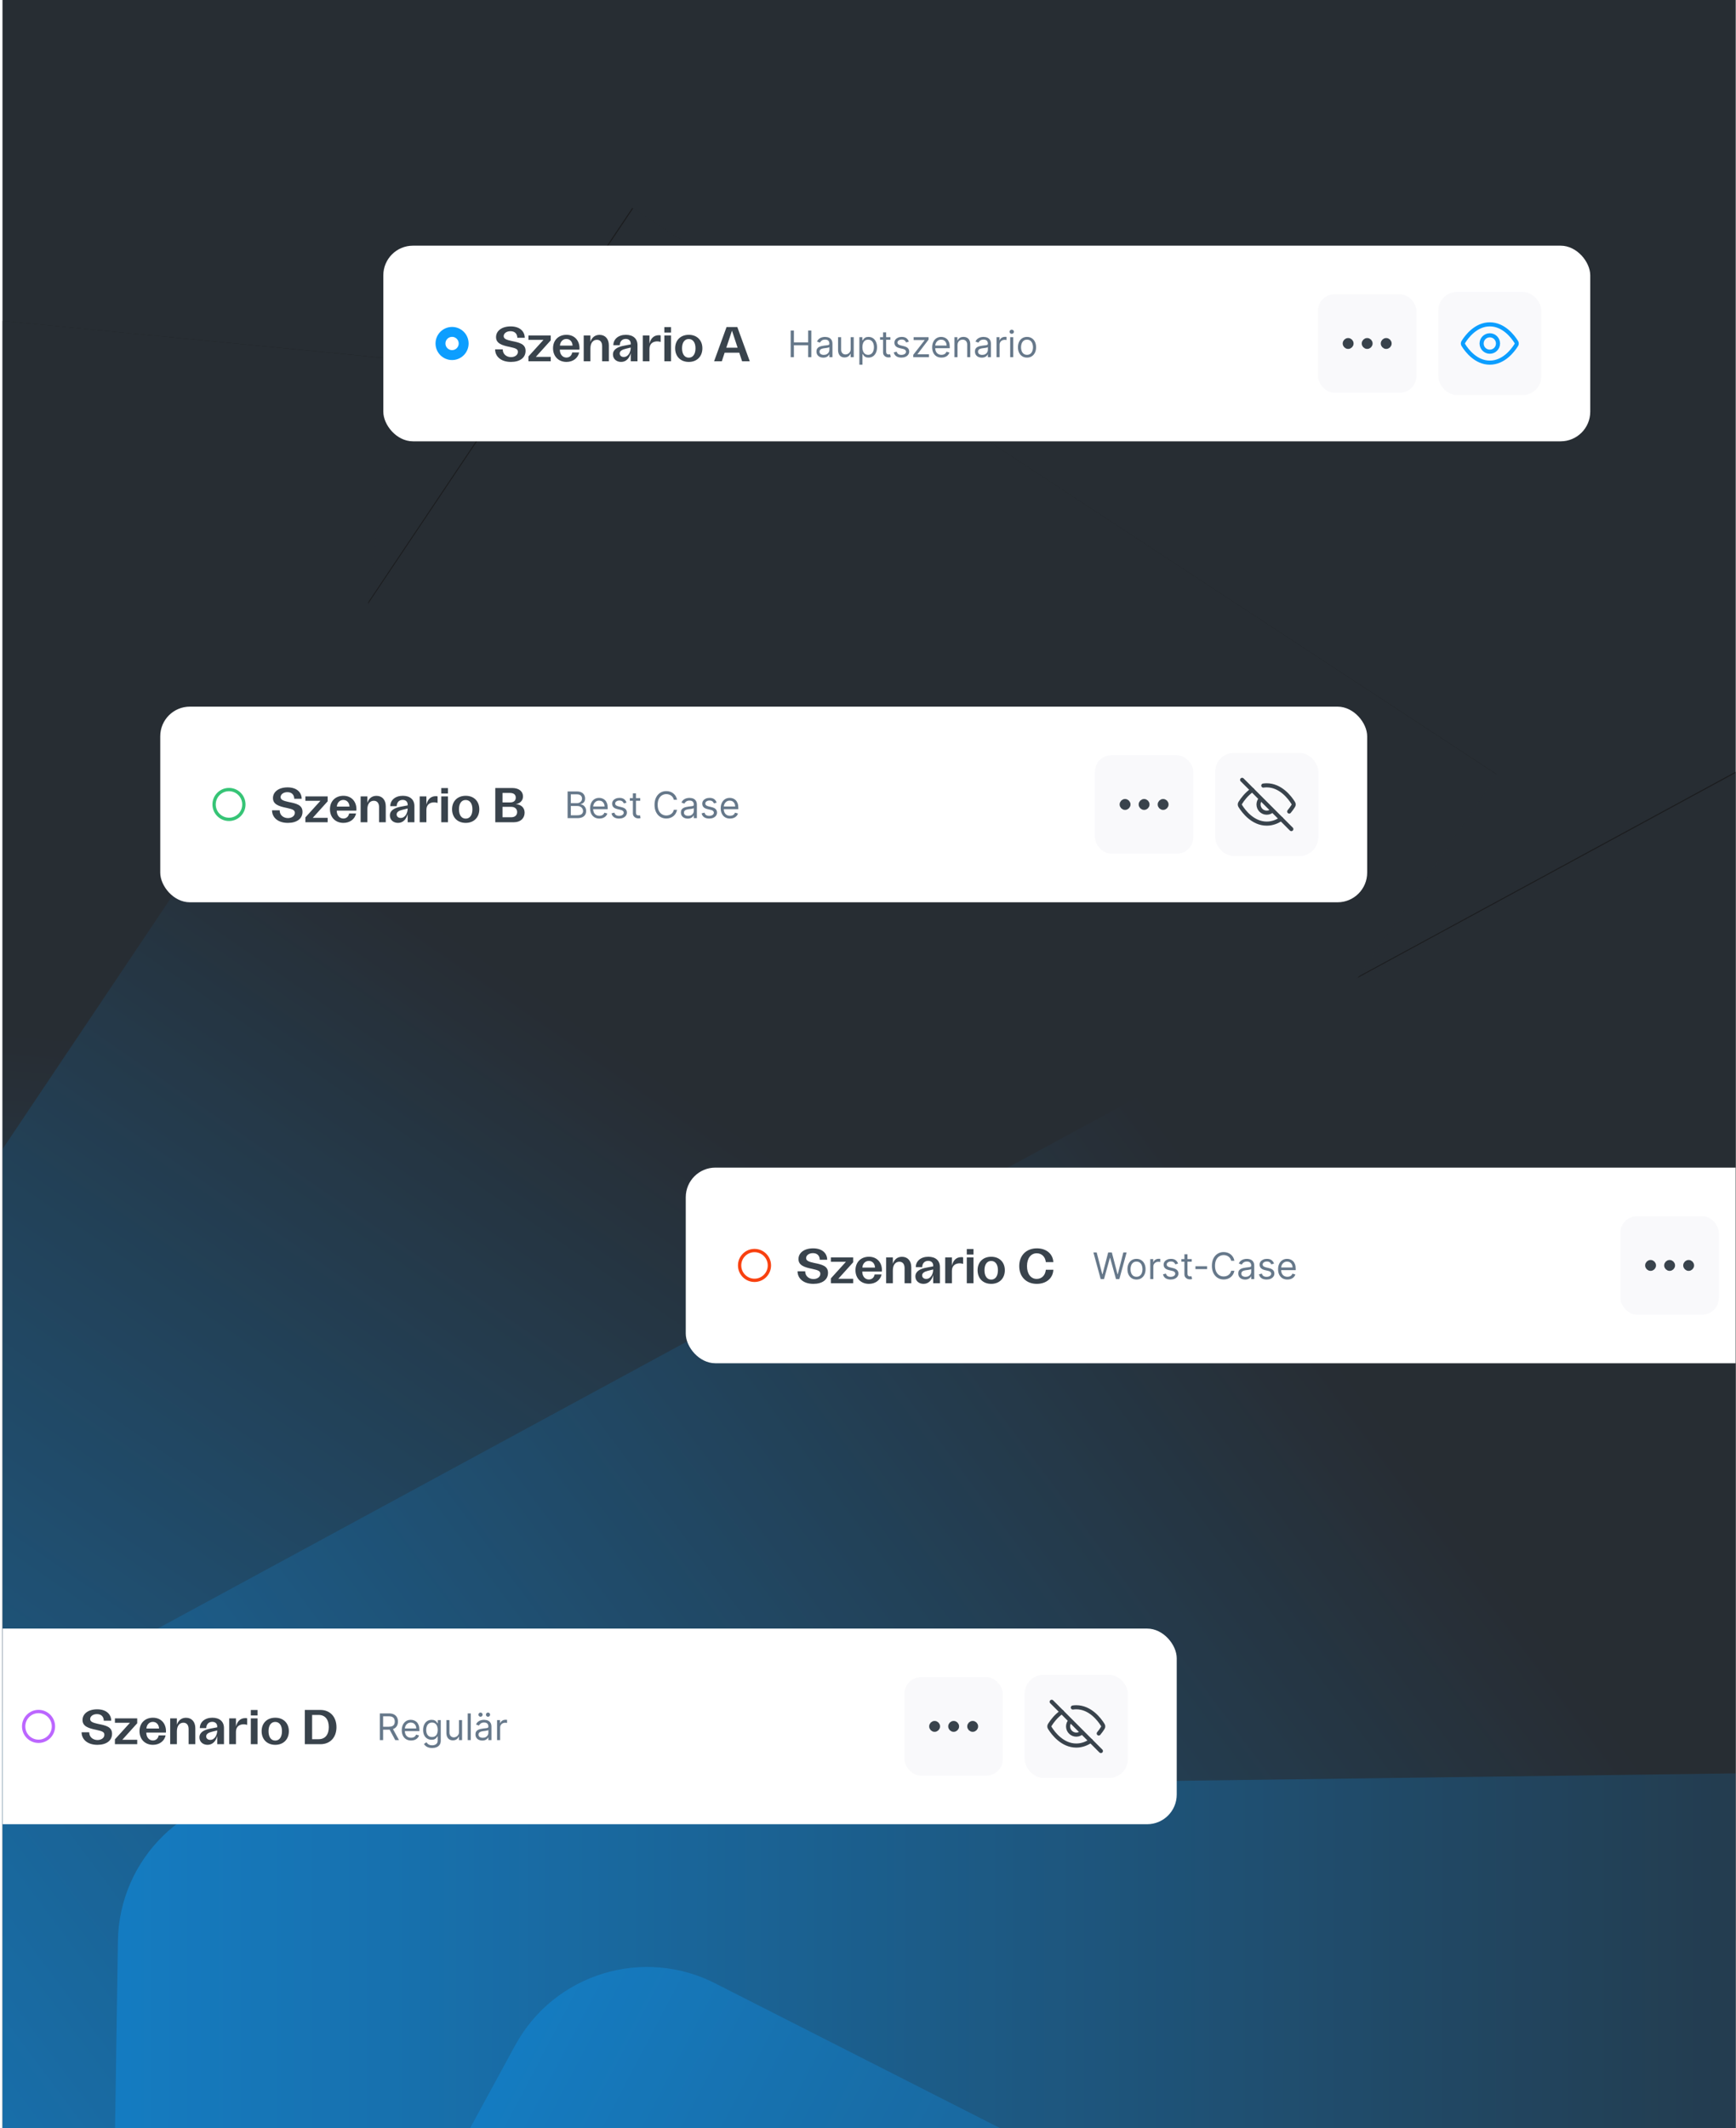
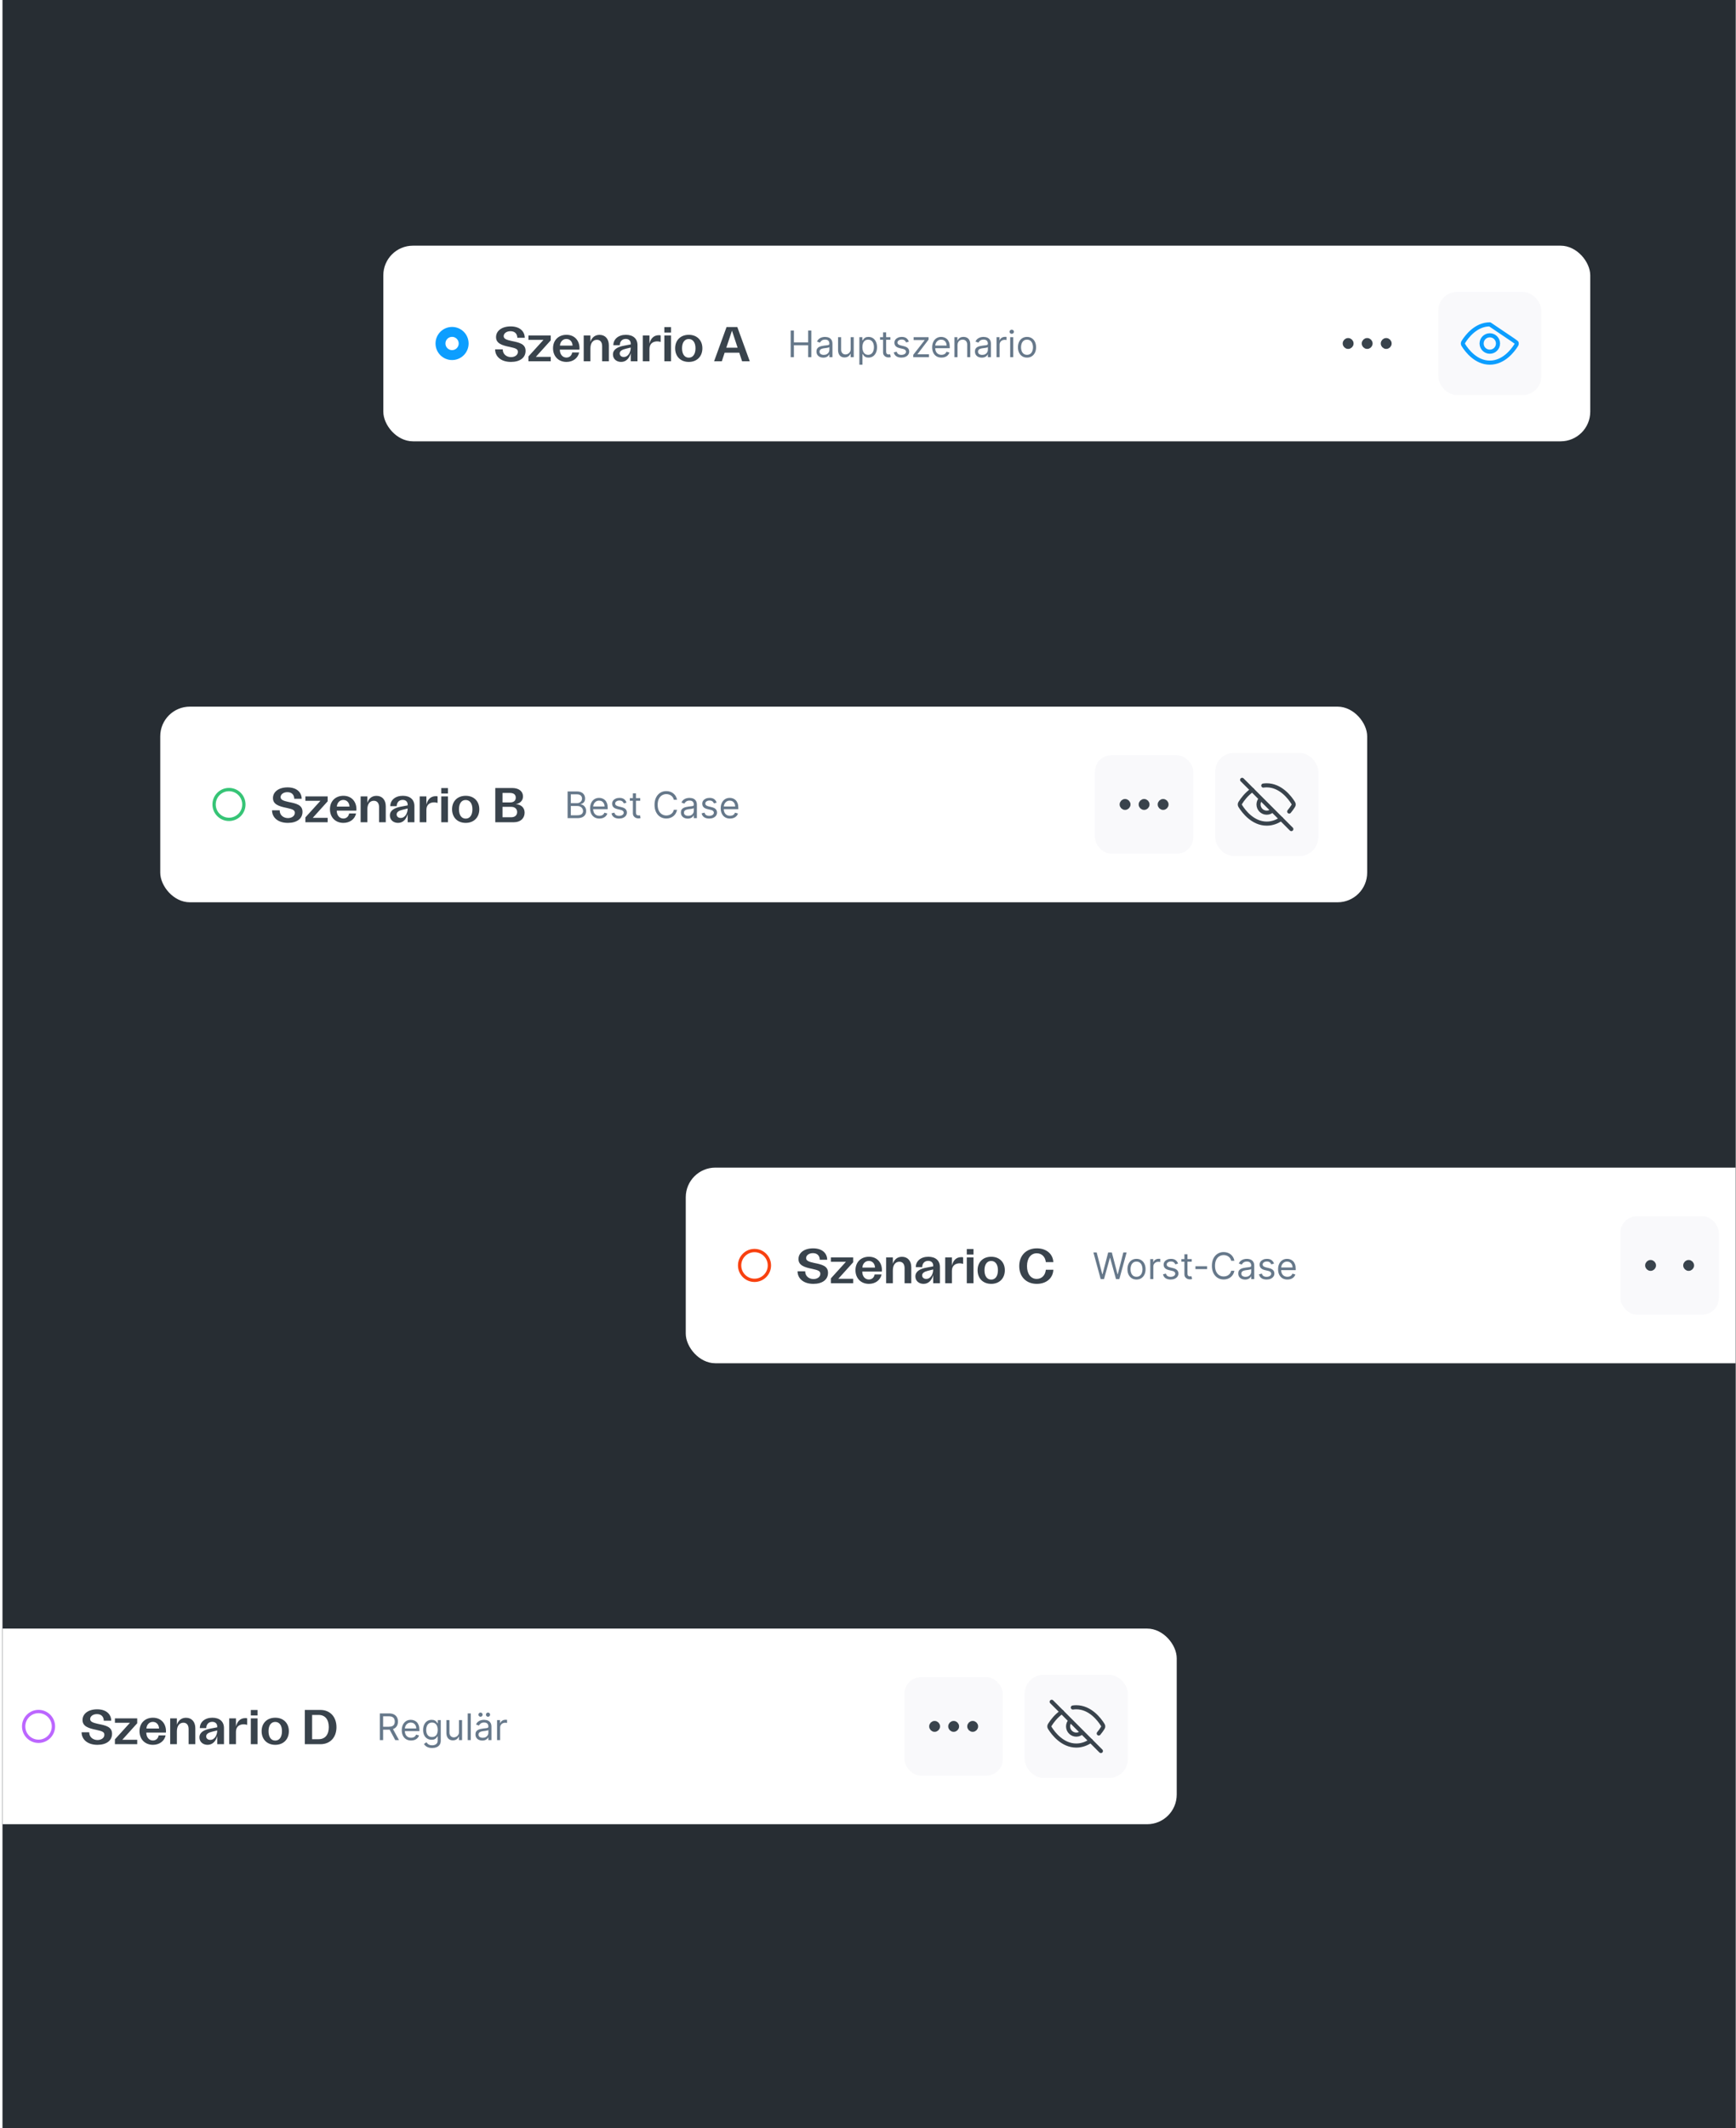
<svg xmlns="http://www.w3.org/2000/svg" width="635" height="778" viewBox="0 0 635 778" fill="none">
  <g clip-path="url(#clip0_9556_82826)">
    <rect width="634" height="778" transform="translate(0.908)" fill="#272D33" />
    <g opacity="0.7" clip-path="url(#clip1_9556_82826)">
      <path d="M1002.19 1100.83L262.131 725.335C235.552 711.378 202.688 721.363 188.351 747.726L38.336 1023.51L834.765 1439.61L1002.2 1100.84L1002.19 1100.83Z" fill="url(#paint0_linear_9556_82826)" />
      <path d="M-879.016 717.778L-250.316 1259.48C-227.853 1279.38 -193.564 1277.57 -173.322 1255.4L38.339 1023.53L-635.376 428.906L-879.016 717.778Z" fill="url(#paint1_linear_9556_82826)" />
      <path d="M-631.857 326.48L-326.915 1098.3C-316.262 1126.36 -285.06 1140.69 -256.837 1130.46L38.319 1023.51L-281.882 183.922L-631.857 326.462V326.48Z" fill="url(#paint2_linear_9556_82826)" />
      <path d="M-231.163 94.867L-319.822 919.988C-323.433 949.782 -302.47 976.975 -272.73 981.038L38.334 1023.51L144.977 131.288L-231.145 94.867H-231.163Z" fill="url(#paint3_linear_9556_82826)" />
-       <path d="M231.272 76L-230.692 765.406C-247.738 790.108 -241.815 823.928 -217.366 841.353L38.317 1023.51L547.391 283.039L231.272 76Z" fill="url(#paint4_linear_9556_82826)" />
      <path d="M649.501 274.19L-79.937 669.94C-106.517 683.897 -116.972 716.598 -103.429 743.376L38.316 1023.49L833.174 604.412L649.483 274.172L649.501 274.19Z" fill="url(#paint5_linear_9556_82826)" />
      <path d="M927.721 644.047L97.923 655.477C67.913 655.477 43.446 679.583 42.995 709.593L38.336 1023.51L936.912 1021.83L927.739 644.047H927.721Z" fill="url(#paint6_linear_9556_82826)" />
      <path d="M-878.898 717.386L-250.433 1259.34C-227.971 1279.26 -193.681 1277.45 -173.44 1255.3L38.312 1023.52L-635.132 428.641L-878.898 717.386Z" fill="url(#paint7_linear_9556_82826)" />
      <path d="M-631.561 326.2L-326.943 1098.14C-316.308 1126.22 -285.106 1140.56 -256.883 1130.34L38.327 1023.52L-281.531 183.805L-631.561 326.2Z" fill="url(#paint8_linear_9556_82826)" />
      <path d="M-230.773 94.773L-319.793 919.858C-323.422 949.652 -302.458 976.845 -272.719 980.926L38.327 1023.52L145.349 131.356L-230.755 94.773H-230.773Z" fill="url(#paint9_linear_9556_82826)" />
      <path d="M231.662 76.102L-230.59 765.309C-247.654 790.011 -241.731 823.831 -217.283 841.256L38.329 1023.52L547.691 283.267L231.662 76.102Z" fill="url(#paint10_linear_9556_82826)" />
      <path d="M649.801 274.469L-79.8 669.911C-106.38 683.851 -116.853 716.552 -103.31 743.348L38.327 1023.53L833.365 604.799L649.819 274.487L649.801 274.469Z" fill="url(#paint11_linear_9556_82826)" />
      <path d="M927.878 644.43L98.08 655.517C68.07 655.517 43.584 679.586 43.133 709.615L38.33 1023.51L936.906 1022.21L927.878 644.43Z" fill="url(#paint12_linear_9556_82826)" />
      <path d="M1002.14 1101.25L262.23 725.437C235.651 711.479 202.788 721.429 188.432 747.792L38.309 1023.52L834.557 1439.94L1002.12 1101.23L1002.14 1101.25Z" fill="url(#paint13_linear_9556_82826)" />
    </g>
    <g filter="url(#filter0_ii_9556_82826)">
      <rect x="251.957" y="428" width="441.475" height="71.53" rx="10.838" fill="white" />
      <circle cx="277.104" cy="463.764" r="5.447" fill="white" stroke="#F84110" stroke-width="1.211" stroke-linecap="round" stroke-linejoin="round" />
      <path d="M298.644 470.498C294.907 470.498 292.85 468.442 292.85 465.902H295.64C295.64 467.798 297.16 468.746 298.68 468.746C299.896 468.746 301.183 468.102 301.183 466.814C301.183 465.741 300.271 465.491 298.233 465.026C295.282 464.436 293.19 463.703 293.19 461.432C293.19 459.178 295.246 457.515 298.537 457.515C302.077 457.515 303.687 459.5 303.687 461.682H300.969C300.951 460.162 300.003 459.268 298.465 459.268C296.999 459.268 295.979 460.09 295.979 461.074C295.979 462.093 297.106 462.451 298.876 462.844C301.738 463.417 303.991 463.917 303.991 466.457C303.991 469.032 301.845 470.498 298.644 470.498ZM305.041 470.266V468.495L310.549 462.433H305.041V460.824H313.196V462.612L307.741 468.656H313.196V470.266H305.041ZM318.952 470.498C316.019 470.498 314.034 468.442 314.034 465.509C314.034 462.594 316.001 460.591 318.952 460.591C322.225 460.591 323.941 463.13 323.691 466.01H316.52C316.52 467.726 317.522 468.907 318.934 468.907C320.043 468.907 320.866 468.173 321.044 467.047H323.584C323.137 469.175 321.277 470.498 318.952 470.498ZM316.556 464.543H321.187C321.116 463.077 320.204 462.111 318.916 462.111C317.611 462.111 316.663 463.113 316.556 464.543ZM325.257 470.266V460.824H327.707V463.166C328.261 461.467 329.477 460.609 331.051 460.609C333.107 460.609 334.448 462.058 334.448 464.436V470.266H331.999V464.758C331.999 463.274 331.301 462.415 330.085 462.415C328.601 462.415 327.707 463.631 327.707 465.58V470.266H325.257ZM338.939 470.498C337.15 470.498 335.952 469.336 335.952 467.78C335.952 465.938 337.633 464.972 340.119 464.543L342.462 464.096V463.828C342.462 462.737 341.746 462.093 340.637 462.093C339.278 462.093 338.456 463.059 338.456 464.382H336.095C336.113 462.165 337.937 460.591 340.691 460.591C343.32 460.591 344.929 461.986 344.929 464.364V470.266H342.462V467.279C342.014 469.014 340.87 470.498 338.939 470.498ZM338.42 467.404C338.42 468.048 338.903 468.692 339.904 468.692C341.603 468.692 342.462 466.832 342.462 465.241L340.584 465.706C339.225 466.027 338.42 466.564 338.42 467.404ZM346.859 470.266V460.824H349.309V463.846C349.739 461.986 350.847 460.734 352.743 460.734C352.957 460.734 353.19 460.752 353.405 460.806V463.202C353.083 463.077 352.582 462.987 352.153 462.987C350.668 462.987 349.309 463.774 349.309 465.723V470.266H346.859ZM354.753 470.266V460.824H357.203V470.266H354.753ZM354.753 459.769V457.766H357.203V459.769H354.753ZM363.694 470.498C360.69 470.498 358.705 468.513 358.705 465.509C358.705 462.558 360.69 460.591 363.694 460.591C366.662 460.591 368.665 462.558 368.665 465.509C368.665 468.513 366.662 470.498 363.694 470.498ZM361.226 465.509C361.226 467.655 362.156 468.942 363.694 468.942C365.214 468.942 366.144 467.655 366.144 465.509C366.144 463.417 365.214 462.129 363.676 462.129C362.156 462.129 361.226 463.399 361.226 465.509ZM380.355 470.498C376.511 470.498 373.936 467.905 373.936 464.007C373.936 460.108 376.529 457.515 380.391 457.515C383.843 457.515 386.257 459.536 386.418 462.558H383.664C383.467 460.591 382.144 459.322 380.338 459.322C378.192 459.322 376.779 461.146 376.779 464.007C376.779 466.868 378.192 468.692 380.32 468.692C382.162 468.692 383.485 467.369 383.664 465.348H386.418C386.275 468.424 383.86 470.498 380.355 470.498Z" fill="#39434C" />
      <path d="M403.732 468.766L401.065 459.012H402.265L404.304 466.956H404.399L406.476 459.012H407.809L409.886 466.956H409.981L412.019 459.012H413.22L410.552 468.766H409.333L407.18 460.993H407.104L404.951 468.766H403.732ZM416.83 468.918C416.169 468.918 415.59 468.761 415.091 468.447C414.596 468.132 414.209 467.692 413.929 467.127C413.653 466.562 413.515 465.902 413.515 465.146C413.515 464.384 413.653 463.719 413.929 463.15C414.209 462.582 414.596 462.141 415.091 461.826C415.59 461.512 416.169 461.355 416.83 461.355C417.49 461.355 418.068 461.512 418.563 461.826C419.062 462.141 419.449 462.582 419.726 463.15C420.005 463.719 420.145 464.384 420.145 465.146C420.145 465.902 420.005 466.562 419.726 467.127C419.449 467.692 419.062 468.132 418.563 468.447C418.068 468.761 417.49 468.918 416.83 468.918ZM416.83 467.908C417.331 467.908 417.744 467.78 418.068 467.523C418.392 467.265 418.632 466.927 418.787 466.508C418.943 466.089 419.021 465.635 419.021 465.146C419.021 464.657 418.943 464.201 418.787 463.779C418.632 463.357 418.392 463.015 418.068 462.755C417.744 462.495 417.331 462.364 416.83 462.364C416.328 462.364 415.915 462.495 415.591 462.755C415.268 463.015 415.028 463.357 414.872 463.779C414.717 464.201 414.639 464.657 414.639 465.146C414.639 465.635 414.717 466.089 414.872 466.508C415.028 466.927 415.268 467.265 415.591 467.523C415.915 467.78 416.328 467.908 416.83 467.908ZM421.86 468.766V461.45H422.946V462.555H423.023C423.156 462.193 423.397 461.899 423.746 461.674C424.096 461.448 424.489 461.336 424.928 461.336C425.01 461.336 425.113 461.337 425.237 461.34C425.361 461.344 425.455 461.348 425.518 461.355V462.498C425.48 462.488 425.393 462.474 425.256 462.455C425.123 462.433 424.982 462.422 424.832 462.422C424.477 462.422 424.159 462.496 423.88 462.645C423.604 462.792 423.385 462.995 423.223 463.255C423.064 463.512 422.984 463.806 422.984 464.136V468.766H421.86ZM432.032 463.088L431.023 463.374C430.959 463.206 430.866 463.042 430.742 462.884C430.621 462.722 430.456 462.588 430.246 462.484C430.037 462.379 429.769 462.326 429.442 462.326C428.994 462.326 428.621 462.43 428.322 462.636C428.027 462.839 427.879 463.098 427.879 463.412C427.879 463.692 427.981 463.912 428.184 464.074C428.387 464.236 428.705 464.371 429.137 464.479L430.223 464.746C430.877 464.905 431.364 465.148 431.685 465.475C432.005 465.798 432.166 466.216 432.166 466.727C432.166 467.146 432.045 467.521 431.804 467.851C431.566 468.181 431.232 468.442 430.804 468.632C430.375 468.823 429.877 468.918 429.308 468.918C428.562 468.918 427.944 468.756 427.455 468.432C426.966 468.108 426.657 467.635 426.527 467.013L427.594 466.746C427.695 467.14 427.887 467.435 428.17 467.632C428.456 467.829 428.829 467.927 429.289 467.927C429.813 467.927 430.229 467.816 430.537 467.594C430.848 467.369 431.004 467.099 431.004 466.784C431.004 466.53 430.915 466.318 430.737 466.146C430.559 465.971 430.286 465.841 429.918 465.756L428.699 465.47C428.029 465.311 427.536 465.065 427.222 464.732C426.911 464.395 426.755 463.974 426.755 463.469C426.755 463.057 426.871 462.692 427.103 462.374C427.338 462.056 427.657 461.807 428.06 461.626C428.467 461.445 428.927 461.355 429.442 461.355C430.165 461.355 430.734 461.514 431.147 461.831C431.563 462.149 431.858 462.568 432.032 463.088ZM437.039 461.45V462.403H433.248V461.45H437.039ZM434.353 459.697H435.477V466.67C435.477 466.988 435.523 467.226 435.615 467.384C435.711 467.54 435.831 467.645 435.977 467.699C436.126 467.75 436.284 467.775 436.449 467.775C436.573 467.775 436.674 467.769 436.754 467.756C436.833 467.74 436.896 467.727 436.944 467.718L437.173 468.728C437.096 468.756 436.99 468.785 436.854 468.813C436.717 468.845 436.544 468.861 436.334 468.861C436.017 468.861 435.706 468.793 435.401 468.656C435.099 468.52 434.848 468.312 434.648 468.032C434.452 467.753 434.353 467.4 434.353 466.975V459.697ZM442.659 464.06V465.108H438.392V464.06H442.659ZM452.639 462.06H451.457C451.388 461.72 451.265 461.421 451.091 461.164C450.919 460.907 450.71 460.691 450.462 460.517C450.217 460.339 449.946 460.205 449.648 460.116C449.349 460.028 449.038 459.983 448.714 459.983C448.123 459.983 447.588 460.132 447.109 460.431C446.633 460.729 446.253 461.169 445.971 461.75C445.691 462.331 445.552 463.044 445.552 463.889C445.552 464.733 445.691 465.446 445.971 466.027C446.253 466.608 446.633 467.048 447.109 467.346C447.588 467.645 448.123 467.794 448.714 467.794C449.038 467.794 449.349 467.75 449.648 467.661C449.946 467.572 450.217 467.44 450.462 467.265C450.71 467.088 450.919 466.87 451.091 466.613C451.265 466.352 451.388 466.054 451.457 465.717H452.639C452.55 466.216 452.388 466.662 452.153 467.056C451.918 467.45 451.626 467.784 451.276 468.061C450.927 468.334 450.535 468.542 450.1 468.685C449.668 468.828 449.206 468.899 448.714 468.899C447.882 468.899 447.142 468.696 446.495 468.289C445.847 467.883 445.337 467.305 444.966 466.556C444.594 465.806 444.408 464.917 444.408 463.889C444.408 462.86 444.594 461.971 444.966 461.221C445.337 460.472 445.847 459.894 446.495 459.488C447.142 459.081 447.882 458.878 448.714 458.878C449.206 458.878 449.668 458.95 450.1 459.092C450.535 459.235 450.927 459.445 451.276 459.721C451.626 459.994 451.918 460.328 452.153 460.721C452.388 461.112 452.55 461.558 452.639 462.06ZM456.548 468.937C456.084 468.937 455.663 468.85 455.285 468.675C454.908 468.497 454.608 468.242 454.385 467.908C454.163 467.572 454.052 467.165 454.052 466.689C454.052 466.27 454.134 465.93 454.3 465.67C454.465 465.406 454.685 465.2 454.962 465.051C455.238 464.901 455.543 464.79 455.876 464.717C456.213 464.641 456.551 464.581 456.89 464.536C457.335 464.479 457.695 464.436 457.972 464.408C458.251 464.376 458.454 464.324 458.581 464.251C458.711 464.178 458.777 464.051 458.777 463.87V463.831C458.777 463.361 458.648 462.996 458.391 462.736C458.137 462.476 457.751 462.345 457.233 462.345C456.697 462.345 456.276 462.463 455.971 462.698C455.666 462.933 455.452 463.184 455.328 463.45L454.261 463.069C454.452 462.625 454.706 462.279 455.023 462.031C455.344 461.78 455.693 461.606 456.071 461.507C456.452 461.406 456.827 461.355 457.195 461.355C457.43 461.355 457.7 461.383 458.005 461.441C458.313 461.494 458.61 461.607 458.896 461.779C459.185 461.95 459.424 462.209 459.615 462.555C459.805 462.901 459.901 463.365 459.901 463.946V468.766H458.777V467.775H458.719C458.643 467.934 458.516 468.104 458.338 468.285C458.161 468.466 457.924 468.62 457.629 468.747C457.333 468.874 456.973 468.937 456.548 468.937ZM456.719 467.927C457.164 467.927 457.538 467.84 457.843 467.665C458.151 467.491 458.383 467.265 458.538 466.989C458.697 466.713 458.777 466.422 458.777 466.118V465.089C458.729 465.146 458.624 465.198 458.462 465.246C458.303 465.29 458.119 465.33 457.91 465.365C457.703 465.397 457.502 465.425 457.305 465.451C457.111 465.473 456.954 465.492 456.833 465.508C456.541 465.546 456.268 465.608 456.014 465.694C455.763 465.776 455.56 465.902 455.404 466.07C455.252 466.235 455.176 466.46 455.176 466.746C455.176 467.137 455.32 467.432 455.609 467.632C455.901 467.829 456.271 467.927 456.719 467.927ZM467.134 463.088L466.124 463.374C466.061 463.206 465.967 463.042 465.843 462.884C465.723 462.722 465.557 462.588 465.348 462.484C465.138 462.379 464.87 462.326 464.543 462.326C464.095 462.326 463.722 462.43 463.424 462.636C463.128 462.839 462.981 463.098 462.981 463.412C462.981 463.692 463.082 463.912 463.286 464.074C463.489 464.236 463.806 464.371 464.238 464.479L465.324 464.746C465.978 464.905 466.466 465.148 466.786 465.475C467.107 465.798 467.267 466.216 467.267 466.727C467.267 467.146 467.147 467.521 466.905 467.851C466.667 468.181 466.334 468.442 465.905 468.632C465.477 468.823 464.978 468.918 464.41 468.918C463.664 468.918 463.046 468.756 462.557 468.432C462.068 468.108 461.758 467.635 461.628 467.013L462.695 466.746C462.797 467.14 462.989 467.435 463.271 467.632C463.557 467.829 463.93 467.927 464.391 467.927C464.915 467.927 465.33 467.816 465.638 467.594C465.95 467.369 466.105 467.099 466.105 466.784C466.105 466.53 466.016 466.318 465.838 466.146C465.661 465.971 465.388 465.841 465.019 465.756L463.8 465.47C463.13 465.311 462.638 465.065 462.324 464.732C462.012 464.395 461.857 463.974 461.857 463.469C461.857 463.057 461.973 462.692 462.205 462.374C462.439 462.056 462.759 461.807 463.162 461.626C463.568 461.445 464.029 461.355 464.543 461.355C465.267 461.355 465.835 461.514 466.248 461.831C466.664 462.149 466.959 462.568 467.134 463.088ZM472.026 468.918C471.322 468.918 470.714 468.762 470.202 468.451C469.694 468.137 469.302 467.699 469.026 467.137C468.753 466.572 468.616 465.914 468.616 465.165C468.616 464.416 468.753 463.755 469.026 463.184C469.302 462.609 469.686 462.161 470.179 461.841C470.674 461.517 471.252 461.355 471.912 461.355C472.293 461.355 472.669 461.418 473.041 461.545C473.412 461.672 473.751 461.879 474.055 462.164C474.36 462.447 474.603 462.822 474.784 463.288C474.965 463.755 475.056 464.33 475.056 465.013V465.489H469.417V464.517H473.913C473.913 464.104 473.83 463.736 473.665 463.412C473.503 463.088 473.271 462.833 472.97 462.645C472.671 462.458 472.319 462.364 471.912 462.364C471.464 462.364 471.077 462.476 470.75 462.698C470.426 462.917 470.177 463.203 470.002 463.555C469.828 463.908 469.74 464.285 469.74 464.689V465.336C469.74 465.889 469.836 466.357 470.026 466.741C470.22 467.122 470.488 467.413 470.831 467.613C471.174 467.81 471.572 467.908 472.026 467.908C472.322 467.908 472.588 467.867 472.827 467.784C473.068 467.699 473.276 467.572 473.451 467.403C473.625 467.232 473.76 467.019 473.855 466.765L474.941 467.07C474.827 467.438 474.635 467.762 474.365 468.042C474.095 468.318 473.762 468.534 473.365 468.689C472.968 468.842 472.522 468.918 472.026 468.918Z" fill="#66788A" />
      <rect x="593.834" y="445.766" width="36" height="36" rx="6.064" fill="#F9F9FB" />
-       <path d="M611.834 464.755C612.383 464.755 612.829 464.31 612.829 463.76C612.829 463.211 612.383 462.766 611.834 462.766C611.285 462.766 610.839 463.211 610.839 463.76C610.839 464.31 611.285 464.755 611.834 464.755Z" stroke="#39434C" stroke-width="1.989" stroke-linecap="round" stroke-linejoin="round" />
      <path d="M618.797 464.755C619.346 464.755 619.791 464.31 619.791 463.76C619.791 463.211 619.346 462.766 618.797 462.766C618.247 462.766 617.802 463.211 617.802 463.76C617.802 464.31 618.247 464.755 618.797 464.755Z" stroke="#39434C" stroke-width="1.989" stroke-linecap="round" stroke-linejoin="round" />
      <path d="M604.872 464.755C605.421 464.755 605.866 464.31 605.866 463.76C605.866 463.211 605.421 462.766 604.872 462.766C604.322 462.766 603.877 463.211 603.877 463.76C603.877 464.31 604.322 464.755 604.872 464.755Z" stroke="#39434C" stroke-width="1.989" stroke-linecap="round" stroke-linejoin="round" />
    </g>
    <g filter="url(#filter1_ii_9556_82826)">
      <rect x="59.732" y="259.469" width="441.475" height="71.53" rx="10.838" fill="white" />
      <circle cx="84.879" cy="295.232" r="5.447" fill="white" stroke="#36C476" stroke-width="1.211" stroke-linecap="round" stroke-linejoin="round" />
      <path d="M106.419 301.967C102.682 301.967 100.625 299.91 100.625 297.371H103.415C103.415 299.267 104.935 300.214 106.455 300.214C107.671 300.214 108.959 299.571 108.959 298.283C108.959 297.21 108.047 296.96 106.008 296.495C103.057 295.905 100.965 295.171 100.965 292.9C100.965 290.647 103.022 288.984 106.312 288.984C109.853 288.984 111.462 290.969 111.462 293.151H108.744C108.726 291.631 107.778 290.737 106.241 290.737C104.774 290.737 103.755 291.559 103.755 292.543C103.755 293.562 104.881 293.92 106.652 294.313C109.513 294.885 111.766 295.386 111.766 297.925C111.766 300.5 109.62 301.967 106.419 301.967ZM112.817 301.734V299.964L118.324 293.902H112.817V292.292H120.971V294.081L115.517 300.125H120.971V301.734H112.817ZM126.728 301.967C123.795 301.967 121.81 299.91 121.81 296.978C121.81 294.063 123.777 292.06 126.728 292.06C130 292.06 131.717 294.599 131.466 297.478H124.295C124.295 299.195 125.297 300.375 126.71 300.375C127.818 300.375 128.641 299.642 128.82 298.516H131.359C130.912 300.644 129.052 301.967 126.728 301.967ZM124.331 296.012H128.963C128.891 294.546 127.979 293.58 126.692 293.58C125.386 293.58 124.439 294.581 124.331 296.012ZM133.032 301.734V292.292H135.482V294.635C136.036 292.936 137.252 292.078 138.826 292.078C140.883 292.078 142.224 293.526 142.224 295.905V301.734H139.774V296.227C139.774 294.742 139.077 293.884 137.861 293.884C136.376 293.884 135.482 295.1 135.482 297.049V301.734H133.032ZM146.714 301.967C144.926 301.967 143.728 300.804 143.728 299.249C143.728 297.407 145.409 296.441 147.894 296.012L150.237 295.565V295.297C150.237 294.206 149.522 293.562 148.413 293.562C147.054 293.562 146.231 294.528 146.231 295.851H143.871C143.889 293.634 145.713 292.06 148.467 292.06C151.095 292.06 152.705 293.455 152.705 295.833V301.734H150.237V298.748C149.79 300.483 148.645 301.967 146.714 301.967ZM146.195 298.873C146.195 299.517 146.678 300.161 147.68 300.161C149.379 300.161 150.237 298.301 150.237 296.709L148.359 297.174C147 297.496 146.195 298.033 146.195 298.873ZM154.635 301.734V292.292H157.085V295.315C157.514 293.455 158.623 292.203 160.518 292.203C160.733 292.203 160.965 292.221 161.18 292.275V294.671C160.858 294.546 160.357 294.456 159.928 294.456C158.444 294.456 157.085 295.243 157.085 297.192V301.734H154.635ZM162.528 301.734V292.292H164.978V301.734H162.528ZM162.528 291.237V289.234H164.978V291.237H162.528ZM171.469 301.967C168.465 301.967 166.48 299.982 166.48 296.978C166.48 294.027 168.465 292.06 171.469 292.06C174.438 292.06 176.441 294.027 176.441 296.978C176.441 299.982 174.438 301.967 171.469 301.967ZM169.001 296.978C169.001 299.124 169.931 300.411 171.469 300.411C172.989 300.411 173.919 299.124 173.919 296.978C173.919 294.885 172.989 293.598 171.451 293.598C169.931 293.598 169.001 294.867 169.001 296.978ZM182.283 301.734V289.217H188.471C190.938 289.217 192.423 290.45 192.423 292.31C192.423 293.92 191.153 294.939 189.758 295.118C191.672 295.243 193.013 296.334 193.013 298.229C193.013 300.232 191.582 301.734 189.061 301.734H182.283ZM184.93 299.91H188.113C189.454 299.91 190.277 299.195 190.277 298.015C190.277 296.852 189.454 296.101 188.113 296.101H184.93V299.91ZM184.93 294.492H187.666C189.025 294.492 189.776 293.866 189.776 292.739C189.776 291.613 189.007 291.023 187.648 291.023H184.93V294.492Z" fill="#39434C" />
      <path d="M208.736 300.234V290.48H212.146C212.825 290.48 213.386 290.598 213.827 290.833C214.269 291.064 214.597 291.377 214.813 291.771C215.029 292.162 215.137 292.595 215.137 293.071C215.137 293.49 215.062 293.836 214.913 294.109C214.767 294.383 214.573 294.598 214.332 294.757C214.094 294.916 213.835 295.033 213.556 295.11V295.205C213.854 295.224 214.154 295.329 214.456 295.519C214.758 295.71 215.01 295.983 215.213 296.338C215.416 296.694 215.518 297.129 215.518 297.643C215.518 298.132 215.407 298.572 215.185 298.963C214.962 299.353 214.611 299.663 214.132 299.891C213.653 300.12 213.029 300.234 212.26 300.234H208.736ZM209.917 299.187H212.26C213.032 299.187 213.58 299.037 213.903 298.739C214.23 298.437 214.394 298.072 214.394 297.643C214.394 297.313 214.31 297.008 214.142 296.729C213.973 296.446 213.734 296.221 213.422 296.053C213.111 295.881 212.743 295.795 212.317 295.795H209.917V299.187ZM209.917 294.767H212.108C212.463 294.767 212.784 294.697 213.07 294.557C213.359 294.417 213.588 294.221 213.756 293.967C213.927 293.713 214.013 293.414 214.013 293.071C214.013 292.643 213.864 292.279 213.565 291.981C213.267 291.679 212.794 291.528 212.146 291.528H209.917V294.767ZM220.374 300.387C219.669 300.387 219.061 300.231 218.55 299.92C218.041 299.606 217.649 299.168 217.373 298.606C217.1 298.04 216.964 297.383 216.964 296.634C216.964 295.884 217.1 295.224 217.373 294.652C217.649 294.078 218.034 293.63 218.526 293.309C219.021 292.985 219.599 292.824 220.259 292.824C220.64 292.824 221.017 292.887 221.388 293.014C221.76 293.141 222.098 293.347 222.403 293.633C222.707 293.916 222.95 294.29 223.131 294.757C223.312 295.224 223.403 295.799 223.403 296.481V296.958H217.764V295.986H222.26C222.26 295.573 222.177 295.205 222.012 294.881C221.85 294.557 221.618 294.302 221.317 294.114C221.018 293.927 220.666 293.833 220.259 293.833C219.812 293.833 219.424 293.944 219.097 294.167C218.773 294.386 218.524 294.671 218.349 295.024C218.175 295.376 218.088 295.754 218.088 296.157V296.805C218.088 297.358 218.183 297.826 218.373 298.21C218.567 298.591 218.835 298.882 219.178 299.082C219.521 299.279 219.92 299.377 220.374 299.377C220.669 299.377 220.936 299.336 221.174 299.253C221.415 299.168 221.623 299.041 221.798 298.872C221.972 298.701 222.107 298.488 222.203 298.234L223.288 298.539C223.174 298.907 222.982 299.231 222.712 299.51C222.442 299.787 222.109 300.003 221.712 300.158C221.315 300.311 220.869 300.387 220.374 300.387ZM230.294 294.557L229.285 294.843C229.221 294.675 229.128 294.511 229.004 294.352C228.883 294.19 228.718 294.057 228.508 293.952C228.299 293.848 228.031 293.795 227.704 293.795C227.256 293.795 226.883 293.898 226.584 294.105C226.289 294.308 226.141 294.567 226.141 294.881C226.141 295.16 226.243 295.381 226.446 295.543C226.649 295.705 226.967 295.84 227.399 295.948L228.485 296.215C229.139 296.373 229.626 296.616 229.947 296.943C230.267 297.267 230.428 297.685 230.428 298.196C230.428 298.615 230.307 298.99 230.066 299.32C229.828 299.65 229.494 299.911 229.066 300.101C228.637 300.292 228.139 300.387 227.57 300.387C226.824 300.387 226.206 300.225 225.717 299.901C225.228 299.577 224.919 299.104 224.789 298.482L225.856 298.215C225.957 298.609 226.149 298.904 226.432 299.101C226.718 299.298 227.091 299.396 227.551 299.396C228.075 299.396 228.491 299.285 228.799 299.063C229.11 298.837 229.266 298.567 229.266 298.253C229.266 297.999 229.177 297.786 228.999 297.615C228.821 297.44 228.548 297.31 228.18 297.224L226.961 296.939C226.291 296.78 225.798 296.534 225.484 296.2C225.173 295.864 225.017 295.443 225.017 294.938C225.017 294.525 225.133 294.16 225.365 293.843C225.6 293.525 225.919 293.276 226.322 293.095C226.729 292.914 227.189 292.824 227.704 292.824C228.427 292.824 228.996 292.982 229.409 293.3C229.825 293.617 230.12 294.036 230.294 294.557ZM235.301 292.919V293.871H231.51V292.919H235.301ZM232.615 291.166H233.739V298.139C233.739 298.456 233.785 298.694 233.877 298.853C233.972 299.009 234.093 299.114 234.239 299.168C234.388 299.218 234.546 299.244 234.711 299.244C234.835 299.244 234.936 299.237 235.016 299.225C235.095 299.209 235.158 299.196 235.206 299.187L235.435 300.196C235.358 300.225 235.252 300.253 235.116 300.282C234.979 300.314 234.806 300.33 234.596 300.33C234.279 300.33 233.968 300.261 233.663 300.125C233.361 299.988 233.11 299.78 232.91 299.501C232.714 299.221 232.615 298.869 232.615 298.444V291.166ZM248.766 293.528H247.584C247.515 293.189 247.392 292.89 247.218 292.633C247.046 292.376 246.837 292.16 246.589 291.985C246.345 291.807 246.073 291.674 245.775 291.585C245.476 291.496 245.165 291.452 244.841 291.452C244.251 291.452 243.715 291.601 243.236 291.9C242.76 292.198 242.38 292.638 242.098 293.219C241.818 293.8 241.679 294.513 241.679 295.357C241.679 296.202 241.818 296.915 242.098 297.496C242.38 298.077 242.76 298.517 243.236 298.815C243.715 299.114 244.251 299.263 244.841 299.263C245.165 299.263 245.476 299.218 245.775 299.129C246.073 299.041 246.345 298.909 246.589 298.734C246.837 298.556 247.046 298.339 247.218 298.082C247.392 297.821 247.515 297.523 247.584 297.186H248.766C248.677 297.685 248.515 298.131 248.28 298.525C248.045 298.918 247.753 299.253 247.403 299.529C247.054 299.803 246.662 300.011 246.227 300.153C245.795 300.296 245.333 300.368 244.841 300.368C244.009 300.368 243.269 300.165 242.622 299.758C241.974 299.352 241.464 298.774 241.093 298.024C240.721 297.275 240.536 296.386 240.536 295.357C240.536 294.329 240.721 293.44 241.093 292.69C241.464 291.941 241.974 291.363 242.622 290.957C243.269 290.55 244.009 290.347 244.841 290.347C245.333 290.347 245.795 290.418 246.227 290.561C246.662 290.704 247.054 290.914 247.403 291.19C247.753 291.463 248.045 291.796 248.28 292.19C248.515 292.581 248.677 293.027 248.766 293.528ZM252.675 300.406C252.211 300.406 251.79 300.319 251.412 300.144C251.035 299.966 250.735 299.71 250.512 299.377C250.29 299.041 250.179 298.634 250.179 298.158C250.179 297.739 250.261 297.399 250.427 297.139C250.592 296.875 250.812 296.669 251.089 296.519C251.365 296.37 251.67 296.259 252.003 296.186C252.34 296.11 252.678 296.05 253.018 296.005C253.462 295.948 253.822 295.905 254.099 295.876C254.378 295.845 254.581 295.792 254.708 295.719C254.838 295.646 254.904 295.519 254.904 295.338V295.3C254.904 294.83 254.775 294.465 254.518 294.205C254.264 293.944 253.878 293.814 253.36 293.814C252.824 293.814 252.403 293.932 252.098 294.167C251.794 294.402 251.579 294.652 251.455 294.919L250.389 294.538C250.579 294.094 250.833 293.748 251.151 293.5C251.471 293.249 251.821 293.074 252.198 292.976C252.579 292.874 252.954 292.824 253.322 292.824C253.557 292.824 253.827 292.852 254.132 292.909C254.44 292.963 254.737 293.076 255.023 293.247C255.312 293.419 255.551 293.678 255.742 294.024C255.932 294.37 256.028 294.833 256.028 295.414V300.234H254.904V299.244H254.846C254.77 299.402 254.643 299.572 254.465 299.753C254.288 299.934 254.051 300.088 253.756 300.215C253.46 300.342 253.1 300.406 252.675 300.406ZM252.846 299.396C253.291 299.396 253.665 299.309 253.97 299.134C254.278 298.96 254.51 298.734 254.665 298.458C254.824 298.182 254.904 297.891 254.904 297.586V296.558C254.856 296.615 254.751 296.667 254.589 296.715C254.43 296.759 254.246 296.799 254.037 296.834C253.83 296.866 253.629 296.894 253.432 296.919C253.238 296.942 253.081 296.961 252.96 296.977C252.668 297.015 252.395 297.077 252.141 297.162C251.89 297.245 251.687 297.37 251.532 297.539C251.379 297.704 251.303 297.929 251.303 298.215C251.303 298.606 251.447 298.901 251.736 299.101C252.028 299.298 252.398 299.396 252.846 299.396ZM263.261 294.557L262.251 294.843C262.188 294.675 262.094 294.511 261.97 294.352C261.85 294.19 261.685 294.057 261.475 293.952C261.265 293.848 260.997 293.795 260.67 293.795C260.222 293.795 259.849 293.898 259.551 294.105C259.256 294.308 259.108 294.567 259.108 294.881C259.108 295.16 259.21 295.381 259.413 295.543C259.616 295.705 259.933 295.84 260.365 295.948L261.451 296.215C262.105 296.373 262.593 296.616 262.913 296.943C263.234 297.267 263.394 297.685 263.394 298.196C263.394 298.615 263.274 298.99 263.032 299.32C262.794 299.65 262.461 299.911 262.032 300.101C261.604 300.292 261.105 300.387 260.537 300.387C259.791 300.387 259.173 300.225 258.684 299.901C258.195 299.577 257.885 299.104 257.755 298.482L258.822 298.215C258.924 298.609 259.116 298.904 259.398 299.101C259.684 299.298 260.057 299.396 260.518 299.396C261.042 299.396 261.458 299.285 261.766 299.063C262.077 298.837 262.232 298.567 262.232 298.253C262.232 297.999 262.143 297.786 261.966 297.615C261.788 297.44 261.515 297.31 261.146 297.224L259.927 296.939C259.257 296.78 258.765 296.534 258.451 296.2C258.139 295.864 257.984 295.443 257.984 294.938C257.984 294.525 258.1 294.16 258.332 293.843C258.567 293.525 258.886 293.276 259.289 293.095C259.695 292.914 260.156 292.824 260.67 292.824C261.394 292.824 261.962 292.982 262.375 293.3C262.791 293.617 263.086 294.036 263.261 294.557ZM268.154 300.387C267.449 300.387 266.841 300.231 266.329 299.92C265.821 299.606 265.429 299.168 265.153 298.606C264.88 298.04 264.743 297.383 264.743 296.634C264.743 295.884 264.88 295.224 265.153 294.652C265.429 294.078 265.813 293.63 266.306 293.309C266.801 292.985 267.379 292.824 268.039 292.824C268.42 292.824 268.797 292.887 269.168 293.014C269.54 293.141 269.878 293.347 270.182 293.633C270.487 293.916 270.73 294.29 270.911 294.757C271.092 295.224 271.183 295.799 271.183 296.481V296.958H265.544V295.986H270.04C270.04 295.573 269.957 295.205 269.792 294.881C269.63 294.557 269.398 294.302 269.097 294.114C268.798 293.927 268.446 293.833 268.039 293.833C267.592 293.833 267.204 293.944 266.877 294.167C266.553 294.386 266.304 294.671 266.129 295.024C265.955 295.376 265.867 295.754 265.867 296.157V296.805C265.867 297.358 265.963 297.826 266.153 298.21C266.347 298.591 266.615 298.882 266.958 299.082C267.301 299.279 267.7 299.377 268.154 299.377C268.449 299.377 268.716 299.336 268.954 299.253C269.195 299.168 269.403 299.041 269.578 298.872C269.752 298.701 269.887 298.488 269.982 298.234L271.068 298.539C270.954 298.907 270.762 299.231 270.492 299.51C270.222 299.787 269.889 300.003 269.492 300.158C269.095 300.311 268.649 300.387 268.154 300.387Z" fill="#66788A" />
      <rect x="401.609" y="277.234" width="36" height="36" rx="6.064" fill="#F9F9FB" />
      <path d="M419.61 296.224C420.159 296.224 420.604 295.778 420.604 295.229C420.604 294.68 420.159 294.234 419.61 294.234C419.06 294.234 418.615 294.68 418.615 295.229C418.615 295.778 419.06 296.224 419.61 296.224Z" stroke="#39434C" stroke-width="1.989" stroke-linecap="round" stroke-linejoin="round" />
      <path d="M426.572 296.224C427.121 296.224 427.567 295.778 427.567 295.229C427.567 294.68 427.121 294.234 426.572 294.234C426.023 294.234 425.577 294.68 425.577 295.229C425.577 295.778 426.023 296.224 426.572 296.224Z" stroke="#39434C" stroke-width="1.989" stroke-linecap="round" stroke-linejoin="round" />
      <path d="M412.647 296.224C413.196 296.224 413.642 295.778 413.642 295.229C413.642 294.68 413.196 294.234 412.647 294.234C412.098 294.234 411.652 294.68 411.652 295.229C411.652 295.778 412.098 296.224 412.647 296.224Z" stroke="#39434C" stroke-width="1.989" stroke-linecap="round" stroke-linejoin="round" />
      <rect x="445.609" y="276.375" width="37.716" height="37.716" rx="6.858" fill="#F9F9FB" />
      <path d="M463.21 288.327C463.616 288.267 464.035 288.234 464.467 288.234C469.572 288.234 472.922 292.739 474.048 294.521C474.184 294.737 474.252 294.845 474.29 295.011C474.319 295.136 474.319 295.333 474.29 295.458C474.252 295.624 474.183 295.733 474.046 295.95C473.746 296.424 473.289 297.091 472.683 297.815M459.191 289.949C457.029 291.416 455.561 293.454 454.888 294.52C454.751 294.736 454.683 294.845 454.645 295.011C454.616 295.136 454.616 295.333 454.645 295.458C454.683 295.624 454.751 295.732 454.887 295.948C456.012 297.73 459.362 302.234 464.467 302.234C466.526 302.234 468.299 301.502 469.756 300.511" stroke="#39434C" stroke-width="1.5" stroke-linecap="round" stroke-linejoin="round" />
      <path d="M455.467 286.234L473.467 304.234M462.345 293.113C461.803 293.656 461.467 294.406 461.467 295.234C461.467 296.891 462.81 298.234 464.467 298.234C465.295 298.234 466.045 297.899 466.588 297.356" stroke="#39434C" stroke-width="1.5" stroke-linecap="round" stroke-linejoin="round" />
    </g>
    <g filter="url(#filter2_ii_9556_82826)">
      <rect x="-9.93" y="596.531" width="441.475" height="71.53" rx="10.838" fill="white" />
      <circle cx="15.217" cy="632.295" r="5.447" fill="white" stroke="#BC66FF" stroke-width="1.211" stroke-linecap="round" stroke-linejoin="round" />
      <path d="M36.757 639.029C33.02 639.029 30.963 636.973 30.963 634.434H33.753C33.753 636.329 35.273 637.277 36.793 637.277C38.009 637.277 39.297 636.633 39.297 635.346C39.297 634.273 38.385 634.022 36.346 633.557C33.395 632.967 31.303 632.234 31.303 629.963C31.303 627.71 33.36 626.047 36.65 626.047C40.191 626.047 41.8 628.032 41.8 630.213H39.082C39.064 628.693 38.116 627.799 36.578 627.799C35.112 627.799 34.093 628.622 34.093 629.605C34.093 630.625 35.219 630.982 36.99 631.376C39.851 631.948 42.104 632.449 42.104 634.988C42.104 637.563 39.958 639.029 36.757 639.029ZM43.154 638.797V637.027L48.662 630.964H43.154V629.355H51.309V631.143L45.855 637.187H51.309V638.797H43.154ZM57.065 639.029C54.133 639.029 52.148 636.973 52.148 634.04C52.148 631.125 54.115 629.122 57.065 629.122C60.338 629.122 62.055 631.662 61.804 634.541H54.633C54.633 636.258 55.635 637.438 57.047 637.438C58.156 637.438 58.979 636.705 59.158 635.578H61.697C61.25 637.706 59.39 639.029 57.065 639.029ZM54.669 633.074H59.301C59.229 631.608 58.317 630.642 57.03 630.642C55.724 630.642 54.776 631.644 54.669 633.074ZM63.37 638.797V629.355H65.82V631.698C66.374 629.999 67.59 629.14 69.164 629.14C71.221 629.14 72.562 630.589 72.562 632.967V638.797H70.112V633.289C70.112 631.805 69.414 630.946 68.198 630.946C66.714 630.946 65.82 632.162 65.82 634.112V638.797H63.37ZM77.052 639.029C75.264 639.029 74.066 637.867 74.066 636.311C74.066 634.469 75.746 633.504 78.232 633.074L80.575 632.627V632.359C80.575 631.268 79.859 630.625 78.751 630.625C77.392 630.625 76.569 631.59 76.569 632.914H74.209C74.227 630.696 76.05 629.122 78.804 629.122C81.433 629.122 83.043 630.517 83.043 632.896V638.797H80.575V635.81C80.128 637.545 78.983 639.029 77.052 639.029ZM76.533 635.936C76.533 636.579 77.016 637.223 78.018 637.223C79.716 637.223 80.575 635.363 80.575 633.772L78.697 634.237C77.338 634.559 76.533 635.095 76.533 635.936ZM84.973 638.797V629.355H87.423V632.377C87.852 630.517 88.961 629.265 90.856 629.265C91.071 629.265 91.303 629.283 91.518 629.337V631.733C91.196 631.608 90.695 631.519 90.266 631.519C88.782 631.519 87.423 632.306 87.423 634.255V638.797H84.973ZM92.866 638.797V629.355H95.316V638.797H92.866ZM92.866 628.3V626.297H95.316V628.3H92.866ZM101.807 639.029C98.803 639.029 96.818 637.044 96.818 634.04C96.818 631.089 98.803 629.122 101.807 629.122C104.776 629.122 106.778 631.089 106.778 634.04C106.778 637.044 104.776 639.029 101.807 639.029ZM99.339 634.04C99.339 636.186 100.269 637.474 101.807 637.474C103.327 637.474 104.257 636.186 104.257 634.04C104.257 631.948 103.327 630.66 101.789 630.66C100.269 630.66 99.339 631.93 99.339 634.04ZM112.621 638.797V626.279H118.326C121.831 626.279 124.191 628.783 124.191 632.574C124.191 636.329 121.866 638.797 118.361 638.797H112.621ZM115.286 636.973H117.664C120.096 636.973 121.384 635.256 121.384 632.574C121.384 629.838 120.096 628.103 117.664 628.103H115.286V636.973Z" fill="#39434C" />
      <path d="M140.074 637.297V627.543H143.37C144.132 627.543 144.757 627.673 145.246 627.933C145.735 628.19 146.097 628.545 146.332 628.995C146.567 629.446 146.684 629.959 146.684 630.534C146.684 631.108 146.567 631.618 146.332 632.063C146.097 632.507 145.737 632.856 145.251 633.11C144.765 633.361 144.144 633.487 143.389 633.487H140.721V632.42H143.351C143.871 632.42 144.29 632.344 144.608 632.191C144.929 632.039 145.16 631.823 145.303 631.543C145.449 631.261 145.522 630.924 145.522 630.534C145.522 630.143 145.449 629.802 145.303 629.51C145.157 629.218 144.924 628.992 144.603 628.833C144.282 628.672 143.859 628.591 143.331 628.591H141.255V637.297H140.074ZM144.665 632.915L147.065 637.297H145.694L143.331 632.915H144.665ZM151.489 637.449C150.784 637.449 150.176 637.294 149.665 636.983C149.157 636.668 148.765 636.23 148.488 635.668C148.215 635.103 148.079 634.446 148.079 633.696C148.079 632.947 148.215 632.286 148.488 631.715C148.765 631.14 149.149 630.693 149.641 630.372C150.136 630.048 150.714 629.886 151.375 629.886C151.756 629.886 152.132 629.95 152.503 630.077C152.875 630.204 153.213 630.41 153.518 630.696C153.823 630.978 154.066 631.353 154.247 631.82C154.427 632.286 154.518 632.861 154.518 633.544V634.02H148.879V633.048H153.375C153.375 632.636 153.292 632.267 153.127 631.944C152.965 631.62 152.734 631.364 152.432 631.177C152.133 630.989 151.781 630.896 151.375 630.896C150.927 630.896 150.539 631.007 150.212 631.229C149.889 631.448 149.639 631.734 149.465 632.086C149.29 632.439 149.203 632.817 149.203 633.22V633.868C149.203 634.42 149.298 634.889 149.489 635.273C149.682 635.654 149.95 635.944 150.293 636.144C150.636 636.341 151.035 636.44 151.489 636.44C151.784 636.44 152.051 636.398 152.289 636.316C152.53 636.23 152.738 636.103 152.913 635.935C153.088 635.763 153.223 635.551 153.318 635.297L154.404 635.601C154.289 635.97 154.097 636.294 153.827 636.573C153.557 636.849 153.224 637.065 152.827 637.221C152.43 637.373 151.984 637.449 151.489 637.449ZM159.181 640.193C158.638 640.193 158.171 640.123 157.78 639.983C157.39 639.847 157.064 639.666 156.804 639.44C156.547 639.218 156.342 638.98 156.19 638.726L157.085 638.097C157.187 638.23 157.315 638.383 157.471 638.554C157.626 638.729 157.839 638.88 158.109 639.007C158.382 639.137 158.739 639.202 159.181 639.202C159.771 639.202 160.259 639.059 160.643 638.773C161.027 638.488 161.219 638.04 161.219 637.43V635.944H161.124C161.041 636.078 160.924 636.243 160.771 636.44C160.622 636.633 160.406 636.806 160.124 636.959C159.844 637.108 159.466 637.183 158.99 637.183C158.4 637.183 157.869 637.043 157.399 636.763C156.933 636.484 156.563 636.078 156.29 635.544C156.02 635.011 155.885 634.363 155.885 633.601C155.885 632.852 156.017 632.199 156.28 631.643C156.544 631.085 156.91 630.653 157.38 630.348C157.85 630.04 158.393 629.886 159.009 629.886C159.486 629.886 159.863 629.965 160.143 630.124C160.425 630.28 160.641 630.458 160.791 630.658C160.943 630.854 161.06 631.016 161.143 631.143H161.257V629.981H162.343V637.506C162.343 638.135 162.2 638.646 161.915 639.04C161.632 639.437 161.251 639.727 160.771 639.912C160.295 640.099 159.765 640.193 159.181 640.193ZM159.143 636.173C159.593 636.173 159.975 636.07 160.286 635.863C160.597 635.657 160.833 635.36 160.995 634.973C161.157 634.585 161.238 634.122 161.238 633.582C161.238 633.055 161.159 632.59 161 632.186C160.841 631.783 160.606 631.467 160.295 631.239C159.984 631.01 159.6 630.896 159.143 630.896C158.666 630.896 158.269 631.016 157.952 631.258C157.638 631.499 157.401 631.823 157.242 632.229C157.087 632.636 157.009 633.087 157.009 633.582C157.009 634.09 157.088 634.539 157.247 634.93C157.409 635.317 157.647 635.622 157.961 635.844C158.279 636.063 158.673 636.173 159.143 636.173ZM169.011 634.306V629.981H170.135V637.297H169.011V636.059H168.935C168.763 636.43 168.497 636.746 168.135 637.006C167.773 637.264 167.315 637.392 166.763 637.392C166.306 637.392 165.899 637.292 165.544 637.092C165.188 636.889 164.909 636.584 164.706 636.178C164.502 635.768 164.401 635.252 164.401 634.63V629.981H165.525V634.554C165.525 635.087 165.674 635.512 165.972 635.83C166.274 636.147 166.658 636.306 167.125 636.306C167.404 636.306 167.689 636.235 167.978 636.092C168.27 635.949 168.514 635.73 168.711 635.435C168.911 635.139 169.011 634.763 169.011 634.306ZM173.318 627.543V637.297H172.194V627.543H173.318ZM177.529 637.468C177.066 637.468 176.645 637.381 176.267 637.206C175.889 637.029 175.589 636.773 175.367 636.44C175.145 636.103 175.034 635.697 175.034 635.22C175.034 634.801 175.116 634.461 175.281 634.201C175.446 633.938 175.667 633.731 175.943 633.582C176.219 633.433 176.524 633.322 176.858 633.249C177.194 633.172 177.532 633.112 177.872 633.068C178.317 633.01 178.677 632.968 178.953 632.939C179.233 632.907 179.436 632.855 179.563 632.782C179.693 632.709 179.758 632.582 179.758 632.401V632.363C179.758 631.893 179.63 631.528 179.372 631.267C179.118 631.007 178.733 630.877 178.215 630.877C177.678 630.877 177.258 630.994 176.953 631.229C176.648 631.464 176.434 631.715 176.31 631.982L175.243 631.601C175.434 631.156 175.688 630.81 176.005 630.562C176.326 630.312 176.675 630.137 177.053 630.038C177.434 629.937 177.809 629.886 178.177 629.886C178.412 629.886 178.682 629.915 178.987 629.972C179.295 630.026 179.591 630.138 179.877 630.31C180.166 630.481 180.406 630.74 180.596 631.086C180.787 631.432 180.882 631.896 180.882 632.477V637.297H179.758V636.306H179.701C179.625 636.465 179.498 636.635 179.32 636.816C179.142 636.997 178.906 637.151 178.61 637.278C178.315 637.405 177.955 637.468 177.529 637.468ZM177.701 636.459C178.145 636.459 178.52 636.371 178.825 636.197C179.133 636.022 179.364 635.797 179.52 635.52C179.679 635.244 179.758 634.954 179.758 634.649V633.62C179.711 633.677 179.606 633.73 179.444 633.777C179.285 633.822 179.101 633.861 178.891 633.896C178.685 633.928 178.483 633.957 178.286 633.982C178.093 634.004 177.936 634.023 177.815 634.039C177.523 634.077 177.25 634.139 176.996 634.225C176.745 634.307 176.542 634.433 176.386 634.601C176.234 634.766 176.158 634.992 176.158 635.277C176.158 635.668 176.302 635.963 176.591 636.163C176.883 636.36 177.253 636.459 177.701 636.459ZM176.881 628.762C176.681 628.762 176.504 628.686 176.348 628.533C176.196 628.378 176.119 628.2 176.119 628C176.119 627.781 176.196 627.6 176.348 627.457C176.504 627.311 176.681 627.238 176.881 627.238C177.101 627.238 177.282 627.311 177.424 627.457C177.57 627.6 177.644 627.781 177.644 628C177.644 628.2 177.57 628.378 177.424 628.533C177.282 628.686 177.101 628.762 176.881 628.762ZM179.625 628.762C179.425 628.762 179.247 628.686 179.091 628.533C178.939 628.378 178.863 628.2 178.863 628C178.863 627.781 178.939 627.6 179.091 627.457C179.247 627.311 179.425 627.238 179.625 627.238C179.844 627.238 180.025 627.311 180.168 627.457C180.314 627.6 180.387 627.781 180.387 628C180.387 628.2 180.314 628.378 180.168 628.533C180.025 628.686 179.844 628.762 179.625 628.762ZM182.934 637.297V629.981H184.02V631.086H184.096C184.229 630.724 184.471 630.431 184.82 630.205C185.169 629.98 185.563 629.867 186.001 629.867C186.084 629.867 186.187 629.869 186.311 629.872C186.434 629.875 186.528 629.88 186.592 629.886V631.029C186.553 631.02 186.466 631.005 186.33 630.986C186.196 630.964 186.055 630.953 185.906 630.953C185.55 630.953 185.233 631.028 184.953 631.177C184.677 631.323 184.458 631.526 184.296 631.786C184.137 632.044 184.058 632.337 184.058 632.667V637.297H182.934Z" fill="#66788A" />
      <rect x="331.947" y="614.297" width="36" height="36" rx="6.064" fill="#F9F9FB" />
      <path d="M349.947 633.286C350.497 633.286 350.942 632.841 350.942 632.292C350.942 631.742 350.497 631.297 349.947 631.297C349.398 631.297 348.953 631.742 348.953 632.292C348.953 632.841 349.398 633.286 349.947 633.286Z" stroke="#39434C" stroke-width="1.989" stroke-linecap="round" stroke-linejoin="round" />
      <path d="M356.91 633.286C357.459 633.286 357.905 632.841 357.905 632.292C357.905 631.742 357.459 631.297 356.91 631.297C356.361 631.297 355.915 631.742 355.915 632.292C355.915 632.841 356.361 633.286 356.91 633.286Z" stroke="#39434C" stroke-width="1.989" stroke-linecap="round" stroke-linejoin="round" />
      <path d="M342.985 633.286C343.534 633.286 343.98 632.841 343.98 632.292C343.98 631.742 343.534 631.297 342.985 631.297C342.436 631.297 341.99 631.742 341.99 632.292C341.99 632.841 342.436 633.286 342.985 633.286Z" stroke="#39434C" stroke-width="1.989" stroke-linecap="round" stroke-linejoin="round" />
      <rect x="375.947" y="613.438" width="37.716" height="37.716" rx="6.858" fill="#F9F9FB" />
      <path d="M393.548 625.389C393.954 625.329 394.373 625.297 394.805 625.297C399.91 625.297 403.26 629.802 404.385 631.584C404.522 631.799 404.59 631.907 404.628 632.074C404.656 632.198 404.656 632.396 404.628 632.52C404.59 632.687 404.521 632.795 404.384 633.012C404.084 633.487 403.627 634.154 403.021 634.877M389.529 627.012C387.367 628.479 385.899 630.516 385.226 631.582C385.089 631.799 385.021 631.907 384.982 632.073C384.954 632.198 384.954 632.395 384.982 632.52C385.021 632.687 385.089 632.794 385.225 633.01C386.35 634.792 389.7 639.297 394.805 639.297C396.864 639.297 398.637 638.564 400.094 637.573" stroke="#39434C" stroke-width="1.5" stroke-linecap="round" stroke-linejoin="round" />
      <path d="M385.805 623.297L403.805 641.297M392.683 630.176C392.14 630.718 391.805 631.468 391.805 632.297C391.805 633.954 393.148 635.297 394.805 635.297C395.633 635.297 396.383 634.961 396.926 634.418" stroke="#39434C" stroke-width="1.5" stroke-linecap="round" stroke-linejoin="round" />
    </g>
    <g filter="url(#filter3_ii_9556_82826)">
      <rect x="141.33" y="90.938" width="441.475" height="71.53" rx="10.838" fill="white" />
      <circle cx="166.477" cy="126.701" r="4.237" fill="white" stroke="#0C9EFF" stroke-width="3.632" stroke-linecap="round" stroke-linejoin="round" />
      <path d="M188.017 133.436C184.28 133.436 182.223 131.379 182.223 128.84H185.013C185.013 130.735 186.533 131.683 188.053 131.683C189.269 131.683 190.556 131.039 190.556 129.752C190.556 128.679 189.644 128.428 187.606 127.964C184.655 127.373 182.563 126.64 182.563 124.369C182.563 122.116 184.619 120.453 187.91 120.453C191.45 120.453 193.06 122.438 193.06 124.62H190.342C190.324 123.099 189.376 122.205 187.838 122.205C186.372 122.205 185.353 123.028 185.353 124.011C185.353 125.031 186.479 125.388 188.249 125.782C191.111 126.354 193.364 126.855 193.364 129.394C193.364 131.969 191.218 133.436 188.017 133.436ZM194.414 133.203V131.433L199.922 125.371H194.414V123.761H202.569V125.549L197.114 131.594H202.569V133.203H194.414ZM208.325 133.436C205.392 133.436 203.407 131.379 203.407 128.446C203.407 125.532 205.375 123.529 208.325 123.529C211.598 123.529 213.314 126.068 213.064 128.947H205.893C205.893 130.664 206.895 131.844 208.307 131.844C209.416 131.844 210.239 131.111 210.417 129.984H212.957C212.51 132.112 210.65 133.436 208.325 133.436ZM205.929 127.481H210.56C210.489 126.014 209.577 125.049 208.289 125.049C206.984 125.049 206.036 126.05 205.929 127.481ZM214.63 133.203V123.761H217.08V126.104C217.634 124.405 218.85 123.547 220.424 123.547C222.48 123.547 223.822 124.995 223.822 127.373V133.203H221.372V127.695C221.372 126.211 220.674 125.353 219.458 125.353C217.974 125.353 217.08 126.569 217.08 128.518V133.203H214.63ZM228.312 133.436C226.523 133.436 225.325 132.273 225.325 130.717C225.325 128.876 227.006 127.91 229.492 127.481L231.835 127.034V126.765C231.835 125.675 231.119 125.031 230.011 125.031C228.651 125.031 227.829 125.996 227.829 127.32H225.468C225.486 125.102 227.31 123.529 230.064 123.529C232.693 123.529 234.302 124.924 234.302 127.302V133.203H231.835V130.217C231.387 131.951 230.243 133.436 228.312 133.436ZM227.793 130.342C227.793 130.986 228.276 131.629 229.277 131.629C230.976 131.629 231.835 129.77 231.835 128.178L229.957 128.643C228.598 128.965 227.793 129.501 227.793 130.342ZM236.233 133.203V123.761H238.682V126.783C239.112 124.924 240.22 123.672 242.116 123.672C242.33 123.672 242.563 123.69 242.778 123.743V126.14C242.456 126.014 241.955 125.925 241.526 125.925C240.042 125.925 238.682 126.712 238.682 128.661V133.203H236.233ZM244.126 133.203V123.761H246.576V133.203H244.126ZM244.126 122.706V120.703H246.576V122.706H244.126ZM253.067 133.436C250.063 133.436 248.078 131.451 248.078 128.446C248.078 125.496 250.063 123.529 253.067 123.529C256.035 123.529 258.038 125.496 258.038 128.446C258.038 131.451 256.035 133.436 253.067 133.436ZM250.599 128.446C250.599 130.592 251.529 131.88 253.067 131.88C254.587 131.88 255.517 130.592 255.517 128.446C255.517 126.354 254.587 125.067 253.049 125.067C251.529 125.067 250.599 126.336 250.599 128.446ZM272.565 133.203L271.528 130.074H266.181L265.144 133.203H262.319L266.879 120.685H270.813L275.373 133.203H272.565ZM266.789 128.232H270.92L268.864 122.009L266.789 128.232Z" fill="#39434C" />
      <path d="M290.334 131.703V121.949H291.515V126.293H296.716V121.949H297.897V131.703H296.716V127.34H291.515V131.703H290.334ZM302.262 131.875C301.798 131.875 301.378 131.787 301 131.613C300.622 131.435 300.322 131.179 300.1 130.846C299.877 130.509 299.766 130.103 299.766 129.627C299.766 129.207 299.849 128.868 300.014 128.607C300.179 128.344 300.4 128.137 300.676 127.988C300.952 127.839 301.257 127.728 301.59 127.655C301.927 127.579 302.265 127.518 302.605 127.474C303.049 127.417 303.41 127.374 303.686 127.345C303.965 127.313 304.169 127.261 304.296 127.188C304.426 127.115 304.491 126.988 304.491 126.807V126.769C304.491 126.299 304.362 125.934 304.105 125.673C303.851 125.413 303.465 125.283 302.948 125.283C302.411 125.283 301.99 125.4 301.686 125.635C301.381 125.87 301.166 126.121 301.043 126.388L299.976 126.007C300.166 125.562 300.42 125.216 300.738 124.969C301.058 124.718 301.408 124.543 301.786 124.445C302.167 124.343 302.541 124.292 302.91 124.292C303.145 124.292 303.414 124.321 303.719 124.378C304.027 124.432 304.324 124.545 304.61 124.716C304.899 124.888 305.139 125.146 305.329 125.492C305.52 125.839 305.615 126.302 305.615 126.883V131.703H304.491V130.712H304.434C304.357 130.871 304.23 131.041 304.053 131.222C303.875 131.403 303.638 131.557 303.343 131.684C303.048 131.811 302.687 131.875 302.262 131.875ZM302.433 130.865C302.878 130.865 303.252 130.778 303.557 130.603C303.865 130.428 304.097 130.203 304.253 129.927C304.411 129.65 304.491 129.36 304.491 129.055V128.026C304.443 128.083 304.338 128.136 304.176 128.183C304.018 128.228 303.834 128.268 303.624 128.303C303.418 128.334 303.216 128.363 303.019 128.388C302.825 128.41 302.668 128.43 302.548 128.445C302.255 128.484 301.982 128.545 301.728 128.631C301.478 128.714 301.274 128.839 301.119 129.007C300.966 129.173 300.89 129.398 300.89 129.684C300.89 130.074 301.035 130.37 301.324 130.57C301.616 130.766 301.986 130.865 302.433 130.865ZM312.277 128.712V124.388H313.401V131.703H312.277V130.465H312.2C312.029 130.836 311.762 131.152 311.4 131.413C311.038 131.67 310.581 131.798 310.029 131.798C309.571 131.798 309.165 131.698 308.809 131.498C308.454 131.295 308.174 130.99 307.971 130.584C307.768 130.174 307.666 129.658 307.666 129.036V124.388H308.79V128.96C308.79 129.493 308.94 129.919 309.238 130.236C309.54 130.554 309.924 130.712 310.391 130.712C310.67 130.712 310.954 130.641 311.243 130.498C311.535 130.355 311.78 130.136 311.977 129.841C312.177 129.546 312.277 129.169 312.277 128.712ZM315.459 134.446V124.388H316.545V125.55H316.679C316.761 125.423 316.876 125.261 317.022 125.064C317.171 124.864 317.384 124.686 317.66 124.53C317.939 124.372 318.317 124.292 318.793 124.292C319.409 124.292 319.952 124.446 320.422 124.754C320.892 125.062 321.259 125.499 321.522 126.064C321.786 126.629 321.918 127.296 321.918 128.064C321.918 128.839 321.786 129.511 321.522 130.079C321.259 130.644 320.894 131.082 320.427 131.394C319.96 131.702 319.422 131.856 318.812 131.856C318.342 131.856 317.966 131.778 317.684 131.622C317.401 131.463 317.184 131.284 317.031 131.084C316.879 130.881 316.761 130.712 316.679 130.579H316.583V134.446H315.459ZM316.564 128.045C316.564 128.598 316.645 129.085 316.807 129.507C316.969 129.927 317.206 130.255 317.517 130.493C317.828 130.728 318.209 130.846 318.66 130.846C319.13 130.846 319.522 130.722 319.836 130.474C320.154 130.223 320.392 129.887 320.551 129.465C320.713 129.039 320.794 128.566 320.794 128.045C320.794 127.531 320.714 127.067 320.556 126.655C320.4 126.239 320.163 125.91 319.846 125.669C319.532 125.424 319.136 125.302 318.66 125.302C318.203 125.302 317.819 125.418 317.507 125.65C317.196 125.878 316.961 126.199 316.803 126.612C316.644 127.021 316.564 127.499 316.564 128.045ZM326.814 124.388V125.34H323.023V124.388H326.814ZM324.128 122.635H325.252V129.608C325.252 129.925 325.298 130.163 325.39 130.322C325.485 130.478 325.606 130.582 325.752 130.636C325.901 130.687 326.058 130.712 326.223 130.712C326.347 130.712 326.449 130.706 326.528 130.693C326.607 130.678 326.671 130.665 326.719 130.655L326.947 131.665C326.871 131.694 326.765 131.722 326.628 131.751C326.492 131.783 326.318 131.798 326.109 131.798C325.791 131.798 325.48 131.73 325.175 131.594C324.874 131.457 324.623 131.249 324.423 130.97C324.226 130.69 324.128 130.338 324.128 129.912V122.635ZM333.555 126.026L332.546 126.312C332.482 126.143 332.389 125.98 332.265 125.821C332.144 125.659 331.979 125.526 331.769 125.421C331.56 125.316 331.292 125.264 330.965 125.264C330.517 125.264 330.144 125.367 329.845 125.573C329.55 125.777 329.402 126.035 329.402 126.35C329.402 126.629 329.504 126.85 329.707 127.012C329.91 127.174 330.228 127.309 330.66 127.417L331.746 127.683C332.4 127.842 332.887 128.085 333.208 128.412C333.528 128.736 333.689 129.153 333.689 129.665C333.689 130.084 333.568 130.458 333.327 130.789C333.089 131.119 332.755 131.379 332.327 131.57C331.898 131.76 331.4 131.856 330.831 131.856C330.085 131.856 329.467 131.694 328.978 131.37C328.49 131.046 328.18 130.573 328.05 129.95L329.117 129.684C329.218 130.077 329.41 130.373 329.693 130.57C329.979 130.766 330.352 130.865 330.812 130.865C331.336 130.865 331.752 130.754 332.06 130.531C332.371 130.306 332.527 130.036 332.527 129.722C332.527 129.468 332.438 129.255 332.26 129.084C332.082 128.909 331.809 128.779 331.441 128.693L330.222 128.407C329.552 128.249 329.059 128.002 328.745 127.669C328.434 127.333 328.278 126.912 328.278 126.407C328.278 125.994 328.394 125.629 328.626 125.312C328.861 124.994 329.18 124.745 329.583 124.564C329.99 124.383 330.45 124.292 330.965 124.292C331.688 124.292 332.257 124.451 332.67 124.769C333.086 125.086 333.381 125.505 333.555 126.026ZM335.171 131.703V130.846L339.324 125.512V125.435H335.305V124.388H340.772V125.283L336.733 130.579V130.655H340.906V131.703H335.171ZM345.495 131.856C344.79 131.856 344.182 131.7 343.67 131.389C343.162 131.074 342.77 130.636 342.494 130.074C342.221 129.509 342.084 128.852 342.084 128.102C342.084 127.353 342.221 126.693 342.494 126.121C342.77 125.546 343.154 125.099 343.647 124.778C344.142 124.454 344.72 124.292 345.38 124.292C345.761 124.292 346.137 124.356 346.509 124.483C346.88 124.61 347.219 124.816 347.523 125.102C347.828 125.385 348.071 125.759 348.252 126.226C348.433 126.693 348.524 127.267 348.524 127.95V128.426H342.885V127.455H347.381C347.381 127.042 347.298 126.674 347.133 126.35C346.971 126.026 346.739 125.77 346.438 125.583C346.139 125.396 345.787 125.302 345.38 125.302C344.933 125.302 344.545 125.413 344.218 125.635C343.894 125.854 343.645 126.14 343.47 126.493C343.296 126.845 343.208 127.223 343.208 127.626V128.274C343.208 128.826 343.304 129.295 343.494 129.679C343.688 130.06 343.956 130.351 344.299 130.551C344.642 130.747 345.04 130.846 345.495 130.846C345.79 130.846 346.057 130.805 346.295 130.722C346.536 130.636 346.744 130.509 346.919 130.341C347.093 130.17 347.228 129.957 347.323 129.703L348.409 130.008C348.295 130.376 348.103 130.7 347.833 130.979C347.563 131.255 347.23 131.471 346.833 131.627C346.436 131.779 345.99 131.856 345.495 131.856ZM351.357 127.302V131.703H350.233V124.388H351.319V125.531H351.415C351.586 125.159 351.846 124.861 352.196 124.635C352.545 124.407 352.996 124.292 353.548 124.292C354.044 124.292 354.477 124.394 354.849 124.597C355.22 124.797 355.509 125.102 355.715 125.512C355.922 125.918 356.025 126.432 356.025 127.055V131.703H354.901V127.131C354.901 126.556 354.752 126.108 354.453 125.788C354.155 125.464 353.745 125.302 353.224 125.302C352.866 125.302 352.545 125.38 352.262 125.535C351.983 125.691 351.762 125.918 351.6 126.216C351.438 126.515 351.357 126.877 351.357 127.302ZM360.232 131.875C359.768 131.875 359.347 131.787 358.97 131.613C358.592 131.435 358.292 131.179 358.069 130.846C357.847 130.509 357.736 130.103 357.736 129.627C357.736 129.207 357.819 128.868 357.984 128.607C358.149 128.344 358.369 128.137 358.646 127.988C358.922 127.839 359.227 127.728 359.56 127.655C359.897 127.579 360.235 127.518 360.575 127.474C361.019 127.417 361.379 127.374 361.656 127.345C361.935 127.313 362.138 127.261 362.265 127.188C362.396 127.115 362.461 126.988 362.461 126.807V126.769C362.461 126.299 362.332 125.934 362.075 125.673C361.821 125.413 361.435 125.283 360.917 125.283C360.381 125.283 359.96 125.4 359.655 125.635C359.351 125.87 359.136 126.121 359.012 126.388L357.946 126.007C358.136 125.562 358.39 125.216 358.708 124.969C359.028 124.718 359.378 124.543 359.755 124.445C360.136 124.343 360.511 124.292 360.879 124.292C361.114 124.292 361.384 124.321 361.689 124.378C361.997 124.432 362.294 124.545 362.58 124.716C362.869 124.888 363.108 125.146 363.299 125.492C363.489 125.839 363.585 126.302 363.585 126.883V131.703H362.461V130.712H362.403C362.327 130.871 362.2 131.041 362.022 131.222C361.845 131.403 361.608 131.557 361.313 131.684C361.018 131.811 360.657 131.875 360.232 131.875ZM360.403 130.865C360.848 130.865 361.222 130.778 361.527 130.603C361.835 130.428 362.067 130.203 362.222 129.927C362.381 129.65 362.461 129.36 362.461 129.055V128.026C362.413 128.083 362.308 128.136 362.146 128.183C361.988 128.228 361.803 128.268 361.594 128.303C361.387 128.334 361.186 128.363 360.989 128.388C360.795 128.41 360.638 128.43 360.517 128.445C360.225 128.484 359.952 128.545 359.698 128.631C359.447 128.714 359.244 128.839 359.089 129.007C358.936 129.173 358.86 129.398 358.86 129.684C358.86 130.074 359.004 130.37 359.293 130.57C359.586 130.766 359.955 130.865 360.403 130.865ZM365.636 131.703V124.388H366.722V125.492H366.798C366.932 125.131 367.173 124.837 367.522 124.611C367.872 124.386 368.265 124.273 368.703 124.273C368.786 124.273 368.889 124.275 369.013 124.278C369.137 124.281 369.23 124.286 369.294 124.292V125.435C369.256 125.426 369.169 125.412 369.032 125.392C368.899 125.37 368.757 125.359 368.608 125.359C368.253 125.359 367.935 125.434 367.656 125.583C367.379 125.729 367.16 125.932 366.998 126.193C366.84 126.45 366.76 126.744 366.76 127.074V131.703H365.636ZM370.626 131.703V124.388H371.75V131.703H370.626ZM371.198 123.168C370.979 123.168 370.79 123.094 370.631 122.944C370.476 122.795 370.398 122.616 370.398 122.406C370.398 122.197 370.476 122.017 370.631 121.868C370.79 121.719 370.979 121.644 371.198 121.644C371.417 121.644 371.604 121.719 371.76 121.868C371.919 122.017 371.998 122.197 371.998 122.406C371.998 122.616 371.919 122.795 371.76 122.944C371.604 123.094 371.417 123.168 371.198 123.168ZM376.781 131.856C376.121 131.856 375.541 131.698 375.043 131.384C374.547 131.07 374.16 130.63 373.881 130.065C373.604 129.5 373.466 128.839 373.466 128.083C373.466 127.321 373.604 126.656 373.881 126.088C374.16 125.519 374.547 125.078 375.043 124.764C375.541 124.449 376.121 124.292 376.781 124.292C377.441 124.292 378.019 124.449 378.515 124.764C379.013 125.078 379.401 125.519 379.677 126.088C379.956 126.656 380.096 127.321 380.096 128.083C380.096 128.839 379.956 129.5 379.677 130.065C379.401 130.63 379.013 131.07 378.515 131.384C378.019 131.698 377.441 131.856 376.781 131.856ZM376.781 130.846C377.283 130.846 377.695 130.717 378.019 130.46C378.343 130.203 378.583 129.865 378.739 129.446C378.894 129.026 378.972 128.572 378.972 128.083C378.972 127.594 378.894 127.139 378.739 126.717C378.583 126.294 378.343 125.953 378.019 125.693C377.695 125.432 377.283 125.302 376.781 125.302C376.279 125.302 375.867 125.432 375.543 125.693C375.219 125.953 374.979 126.294 374.824 126.717C374.668 127.139 374.59 127.594 374.59 128.083C374.59 128.572 374.668 129.026 374.824 129.446C374.979 129.865 375.219 130.203 375.543 130.46C375.867 130.717 376.279 130.846 376.781 130.846Z" fill="#66788A" />
-       <rect x="483.207" y="108.703" width="36" height="36" rx="6.064" fill="#F9F9FB" />
      <path d="M501.207 127.692C501.757 127.692 502.202 127.247 502.202 126.698C502.202 126.148 501.757 125.703 501.207 125.703C500.658 125.703 500.213 126.148 500.213 126.698C500.213 127.247 500.658 127.692 501.207 127.692Z" stroke="#39434C" stroke-width="1.989" stroke-linecap="round" stroke-linejoin="round" />
      <path d="M508.17 127.692C508.719 127.692 509.164 127.247 509.164 126.698C509.164 126.148 508.719 125.703 508.17 125.703C507.62 125.703 507.175 126.148 507.175 126.698C507.175 127.247 507.62 127.692 508.17 127.692Z" stroke="#39434C" stroke-width="1.989" stroke-linecap="round" stroke-linejoin="round" />
      <path d="M494.245 127.692C494.794 127.692 495.239 127.247 495.239 126.698C495.239 126.148 494.794 125.703 494.245 125.703C493.695 125.703 493.25 126.148 493.25 126.698C493.25 127.247 493.695 127.692 494.245 127.692Z" stroke="#39434C" stroke-width="1.989" stroke-linecap="round" stroke-linejoin="round" />
      <rect x="527.207" y="107.844" width="37.716" height="37.716" rx="6.858" fill="#F9F9FB" />
-       <path d="M536.485 127.416C536.348 127.201 536.28 127.093 536.242 126.927C536.214 126.802 536.214 126.605 536.242 126.48C536.28 126.313 536.348 126.206 536.485 125.99C537.61 124.208 540.96 119.703 546.065 119.703C551.17 119.703 554.52 124.208 555.645 125.99C555.781 126.206 555.849 126.313 555.888 126.48C555.916 126.605 555.916 126.802 555.888 126.927C555.849 127.093 555.781 127.201 555.645 127.416C554.52 129.198 551.17 133.703 546.065 133.703C540.96 133.703 537.61 129.198 536.485 127.416Z" stroke="#0C9EFF" stroke-width="1.5" stroke-linecap="round" stroke-linejoin="round" />
+       <path d="M536.485 127.416C536.348 127.201 536.28 127.093 536.242 126.927C536.214 126.802 536.214 126.605 536.242 126.48C536.28 126.313 536.348 126.206 536.485 125.99C537.61 124.208 540.96 119.703 546.065 119.703C555.781 126.206 555.849 126.313 555.888 126.48C555.916 126.605 555.916 126.802 555.888 126.927C555.849 127.093 555.781 127.201 555.645 127.416C554.52 129.198 551.17 133.703 546.065 133.703C540.96 133.703 537.61 129.198 536.485 127.416Z" stroke="#0C9EFF" stroke-width="1.5" stroke-linecap="round" stroke-linejoin="round" />
      <path d="M546.064 129.703C547.721 129.703 549.064 128.36 549.064 126.703C549.064 125.046 547.721 123.703 546.064 123.703C544.408 123.703 543.064 125.046 543.064 126.703C543.064 128.36 544.408 129.703 546.064 129.703Z" stroke="#0C9EFF" stroke-width="1.5" stroke-linecap="round" stroke-linejoin="round" />
    </g>
  </g>
  <defs>
    <filter id="filter0_ii_9556_82826" x="251.957" y="428" width="441.475" height="71.531" filterUnits="userSpaceOnUse" color-interpolation-filters="sRGB">
      <feFlood flood-opacity="0" result="BackgroundImageFix" />
      <feBlend mode="normal" in="SourceGraphic" in2="BackgroundImageFix" result="shape" />
      <feColorMatrix in="SourceAlpha" type="matrix" values="0 0 0 0 0 0 0 0 0 0 0 0 0 0 0 0 0 0 127 0" result="hardAlpha" />
      <feOffset dy="-1.118" />
      <feComposite in2="hardAlpha" operator="arithmetic" k2="-1" k3="1" />
      <feColorMatrix type="matrix" values="0 0 0 0 0.894 0 0 0 0 0.906 0 0 0 0 0.922 0 0 0 1 0" />
      <feBlend mode="normal" in2="shape" result="effect1_innerShadow_9556_82826" />
      <feColorMatrix in="SourceAlpha" type="matrix" values="0 0 0 0 0 0 0 0 0 0 0 0 0 0 0 0 0 0 127 0" result="hardAlpha" />
      <feOffset dx="-1.118" />
      <feComposite in2="hardAlpha" operator="arithmetic" k2="-1" k3="1" />
      <feColorMatrix type="matrix" values="0 0 0 0 0.894 0 0 0 0 0.906 0 0 0 0 0.922 0 0 0 1 0" />
      <feBlend mode="normal" in2="effect1_innerShadow_9556_82826" result="effect2_innerShadow_9556_82826" />
    </filter>
    <filter id="filter1_ii_9556_82826" x="59.732" y="259.469" width="441.475" height="71.531" filterUnits="userSpaceOnUse" color-interpolation-filters="sRGB">
      <feFlood flood-opacity="0" result="BackgroundImageFix" />
      <feBlend mode="normal" in="SourceGraphic" in2="BackgroundImageFix" result="shape" />
      <feColorMatrix in="SourceAlpha" type="matrix" values="0 0 0 0 0 0 0 0 0 0 0 0 0 0 0 0 0 0 127 0" result="hardAlpha" />
      <feOffset dy="-1.118" />
      <feComposite in2="hardAlpha" operator="arithmetic" k2="-1" k3="1" />
      <feColorMatrix type="matrix" values="0 0 0 0 0.894 0 0 0 0 0.906 0 0 0 0 0.922 0 0 0 1 0" />
      <feBlend mode="normal" in2="shape" result="effect1_innerShadow_9556_82826" />
      <feColorMatrix in="SourceAlpha" type="matrix" values="0 0 0 0 0 0 0 0 0 0 0 0 0 0 0 0 0 0 127 0" result="hardAlpha" />
      <feOffset dx="-1.118" />
      <feComposite in2="hardAlpha" operator="arithmetic" k2="-1" k3="1" />
      <feColorMatrix type="matrix" values="0 0 0 0 0.894 0 0 0 0 0.906 0 0 0 0 0.922 0 0 0 1 0" />
      <feBlend mode="normal" in2="effect1_innerShadow_9556_82826" result="effect2_innerShadow_9556_82826" />
    </filter>
    <filter id="filter2_ii_9556_82826" x="-9.93" y="596.531" width="441.475" height="71.531" filterUnits="userSpaceOnUse" color-interpolation-filters="sRGB">
      <feFlood flood-opacity="0" result="BackgroundImageFix" />
      <feBlend mode="normal" in="SourceGraphic" in2="BackgroundImageFix" result="shape" />
      <feColorMatrix in="SourceAlpha" type="matrix" values="0 0 0 0 0 0 0 0 0 0 0 0 0 0 0 0 0 0 127 0" result="hardAlpha" />
      <feOffset dy="-1.118" />
      <feComposite in2="hardAlpha" operator="arithmetic" k2="-1" k3="1" />
      <feColorMatrix type="matrix" values="0 0 0 0 0.894 0 0 0 0 0.906 0 0 0 0 0.922 0 0 0 1 0" />
      <feBlend mode="normal" in2="shape" result="effect1_innerShadow_9556_82826" />
      <feColorMatrix in="SourceAlpha" type="matrix" values="0 0 0 0 0 0 0 0 0 0 0 0 0 0 0 0 0 0 127 0" result="hardAlpha" />
      <feOffset dx="-1.118" />
      <feComposite in2="hardAlpha" operator="arithmetic" k2="-1" k3="1" />
      <feColorMatrix type="matrix" values="0 0 0 0 0.894 0 0 0 0 0.906 0 0 0 0 0.922 0 0 0 1 0" />
      <feBlend mode="normal" in2="effect1_innerShadow_9556_82826" result="effect2_innerShadow_9556_82826" />
    </filter>
    <filter id="filter3_ii_9556_82826" x="141.33" y="90.938" width="441.475" height="71.531" filterUnits="userSpaceOnUse" color-interpolation-filters="sRGB">
      <feFlood flood-opacity="0" result="BackgroundImageFix" />
      <feBlend mode="normal" in="SourceGraphic" in2="BackgroundImageFix" result="shape" />
      <feColorMatrix in="SourceAlpha" type="matrix" values="0 0 0 0 0 0 0 0 0 0 0 0 0 0 0 0 0 0 127 0" result="hardAlpha" />
      <feOffset dy="-1.118" />
      <feComposite in2="hardAlpha" operator="arithmetic" k2="-1" k3="1" />
      <feColorMatrix type="matrix" values="0 0 0 0 0.894 0 0 0 0 0.906 0 0 0 0 0.922 0 0 0 1 0" />
      <feBlend mode="normal" in2="shape" result="effect1_innerShadow_9556_82826" />
      <feColorMatrix in="SourceAlpha" type="matrix" values="0 0 0 0 0 0 0 0 0 0 0 0 0 0 0 0 0 0 127 0" result="hardAlpha" />
      <feOffset dx="-1.118" />
      <feComposite in2="hardAlpha" operator="arithmetic" k2="-1" k3="1" />
      <feColorMatrix type="matrix" values="0 0 0 0 0.894 0 0 0 0 0.906 0 0 0 0 0.922 0 0 0 1 0" />
      <feBlend mode="normal" in2="effect1_innerShadow_9556_82826" result="effect2_innerShadow_9556_82826" />
    </filter>
    <linearGradient id="paint0_linear_9556_82826" x1="126.427" y1="855.502" x2="922.076" y2="1273.08" gradientUnits="userSpaceOnUse">
      <stop stop-color="#0C9EFF" />
      <stop offset="0.76" stop-color="#272D33" />
    </linearGradient>
    <linearGradient id="paint1_linear_9556_82826" x1="-87.724" y1="1165.49" x2="-760.281" y2="569.593" gradientUnits="userSpaceOnUse">
      <stop stop-color="#0C9EFF" />
      <stop offset="0.82" stop-color="#151515" />
    </linearGradient>
    <linearGradient id="paint2_linear_9556_82826" x1="-139.104" y1="1090.75" x2="-457.728" y2="250.568" gradientUnits="userSpaceOnUse">
      <stop stop-color="#0C9EFF" />
      <stop offset="0.76" stop-color="#151515" />
    </linearGradient>
    <linearGradient id="paint3_linear_9556_82826" x1="-149.965" y1="1000.78" x2="-41.677" y2="108.762" gradientUnits="userSpaceOnUse">
      <stop stop-color="#0C9EFF" />
      <stop offset="0.705" stop-color="#151515" />
    </linearGradient>
    <linearGradient id="paint4_linear_9556_82826" x1="-117.851" y1="916.087" x2="392.547" y2="176.545" gradientUnits="userSpaceOnUse">
      <stop stop-color="#0C9EFF" />
      <stop offset="0.745" stop-color="#151515" />
    </linearGradient>
    <linearGradient id="paint5_linear_9556_82826" x1="-49.687" y1="855.23" x2="745.986" y2="437.699" gradientUnits="userSpaceOnUse">
      <stop stop-color="#0C9EFF" />
      <stop offset="0.755" stop-color="#151515" />
    </linearGradient>
    <linearGradient id="paint6_linear_9556_82826" x1="38.425" y1="833.709" x2="936.996" y2="833.735" gradientUnits="userSpaceOnUse">
      <stop stop-color="#0C9EFF" />
      <stop offset="0.805" stop-color="#151515" />
    </linearGradient>
    <linearGradient id="paint7_linear_9556_82826" x1="35.869" y1="1022.57" x2="-814.377" y2="617.147" gradientUnits="userSpaceOnUse">
      <stop stop-color="#0C9EFF" />
      <stop offset="0.755" stop-color="#151515" />
    </linearGradient>
    <linearGradient id="paint8_linear_9556_82826" x1="36.479" y1="1026" x2="-477.801" y2="257.513" gradientUnits="userSpaceOnUse">
      <stop stop-color="#0C9EFF" />
      <stop offset="0.735" stop-color="#272D33" />
    </linearGradient>
    <linearGradient id="paint9_linear_9556_82826" x1="-123.201" y1="996.772" x2="-41.823" y2="109.194" gradientUnits="userSpaceOnUse">
      <stop stop-color="#0C9EFF" />
      <stop offset="0.705" stop-color="#272D33" />
    </linearGradient>
    <linearGradient id="paint10_linear_9556_82826" x1="-118.117" y1="915.785" x2="392.668" y2="176.51" gradientUnits="userSpaceOnUse">
      <stop stop-color="#0C9EFF" />
      <stop offset="0.705" stop-color="#272D33" />
    </linearGradient>
    <linearGradient id="paint11_linear_9556_82826" x1="49.477" y1="1037.44" x2="739.278" y2="523.071" gradientUnits="userSpaceOnUse">
      <stop stop-color="#0C9EFF" />
      <stop offset="0.785" stop-color="#272D33" />
    </linearGradient>
    <linearGradient id="paint12_linear_9556_82826" x1="38.857" y1="834.119" x2="937.428" y2="834.458" gradientUnits="userSpaceOnUse">
      <stop stop-color="#0C9EFF" />
      <stop offset="0.825" stop-color="#272D33" />
    </linearGradient>
    <linearGradient id="paint13_linear_9556_82826" x1="126.143" y1="854.679" x2="921.574" y2="1272.67" gradientUnits="userSpaceOnUse">
      <stop stop-color="#0C9EFF" />
      <stop offset="0.8" stop-color="#272D33" />
    </linearGradient>
    <clipPath id="clip0_9556_82826">
      <rect width="634" height="778" fill="white" transform="translate(0.908)" />
    </clipPath>
    <clipPath id="clip1_9556_82826">
-       <rect width="1918.28" height="1913.67" fill="white" transform="translate(-916.092 76)" />
-     </clipPath>
+       </clipPath>
  </defs>
</svg>